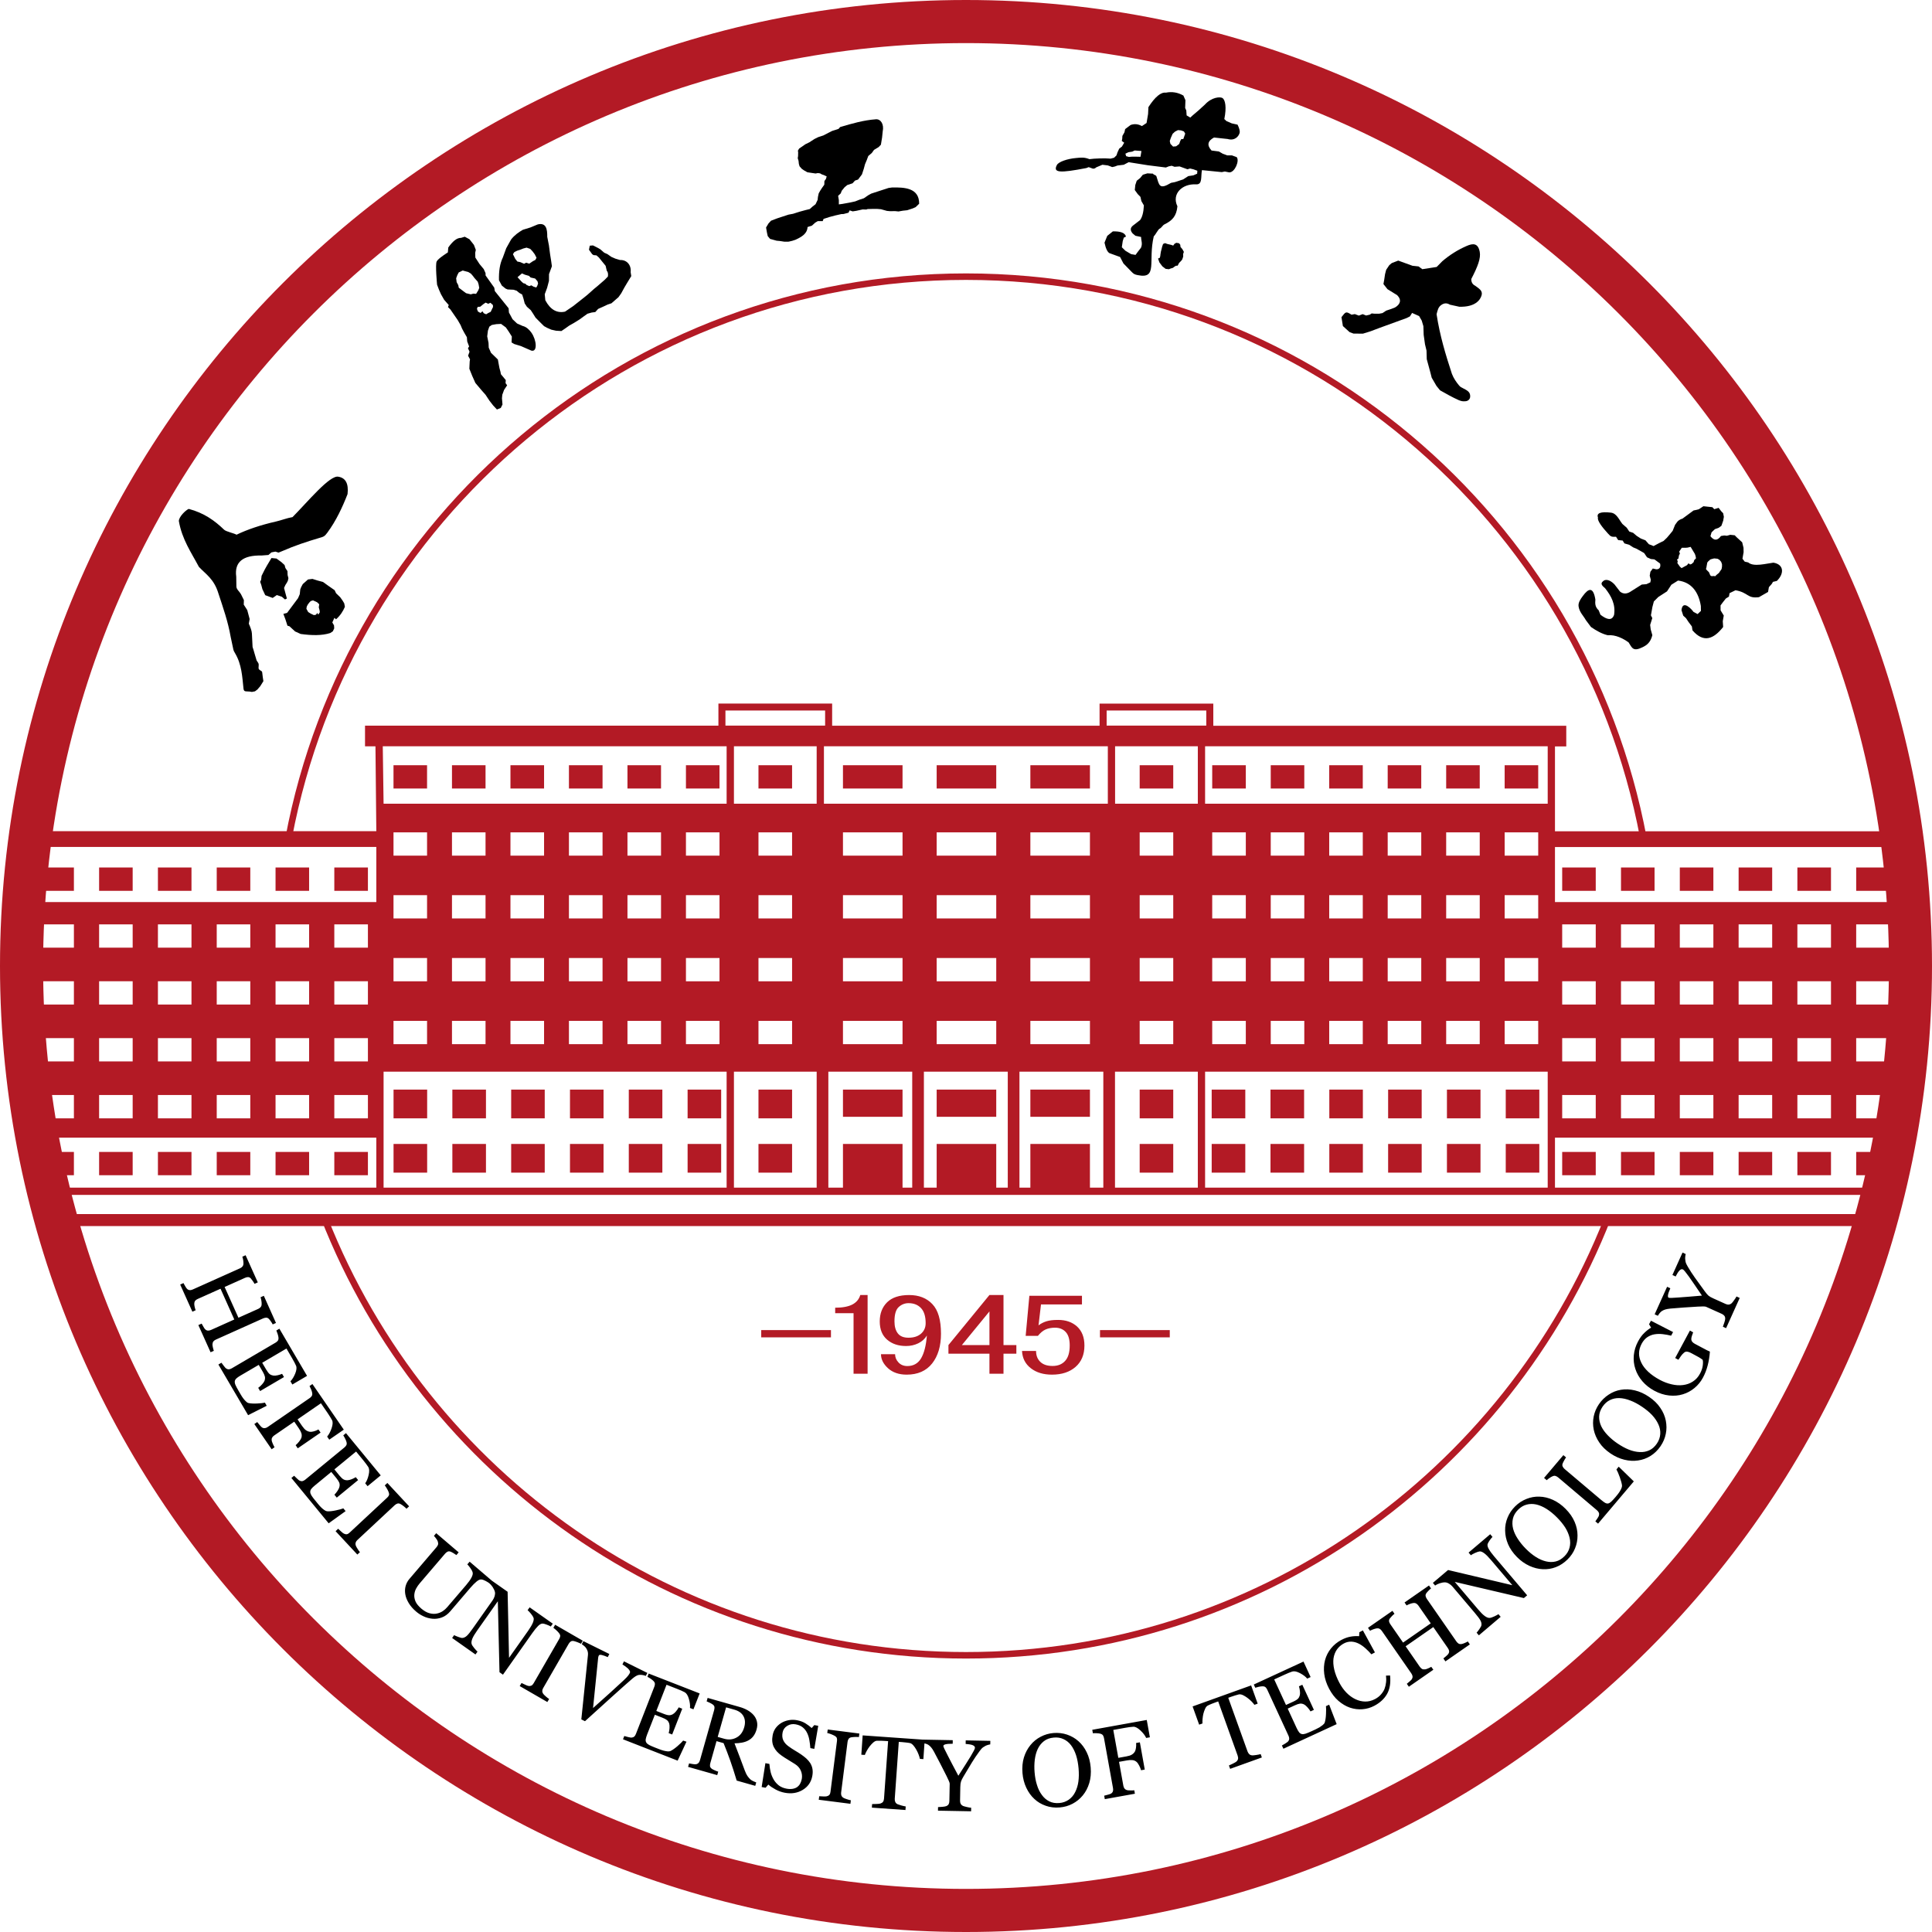
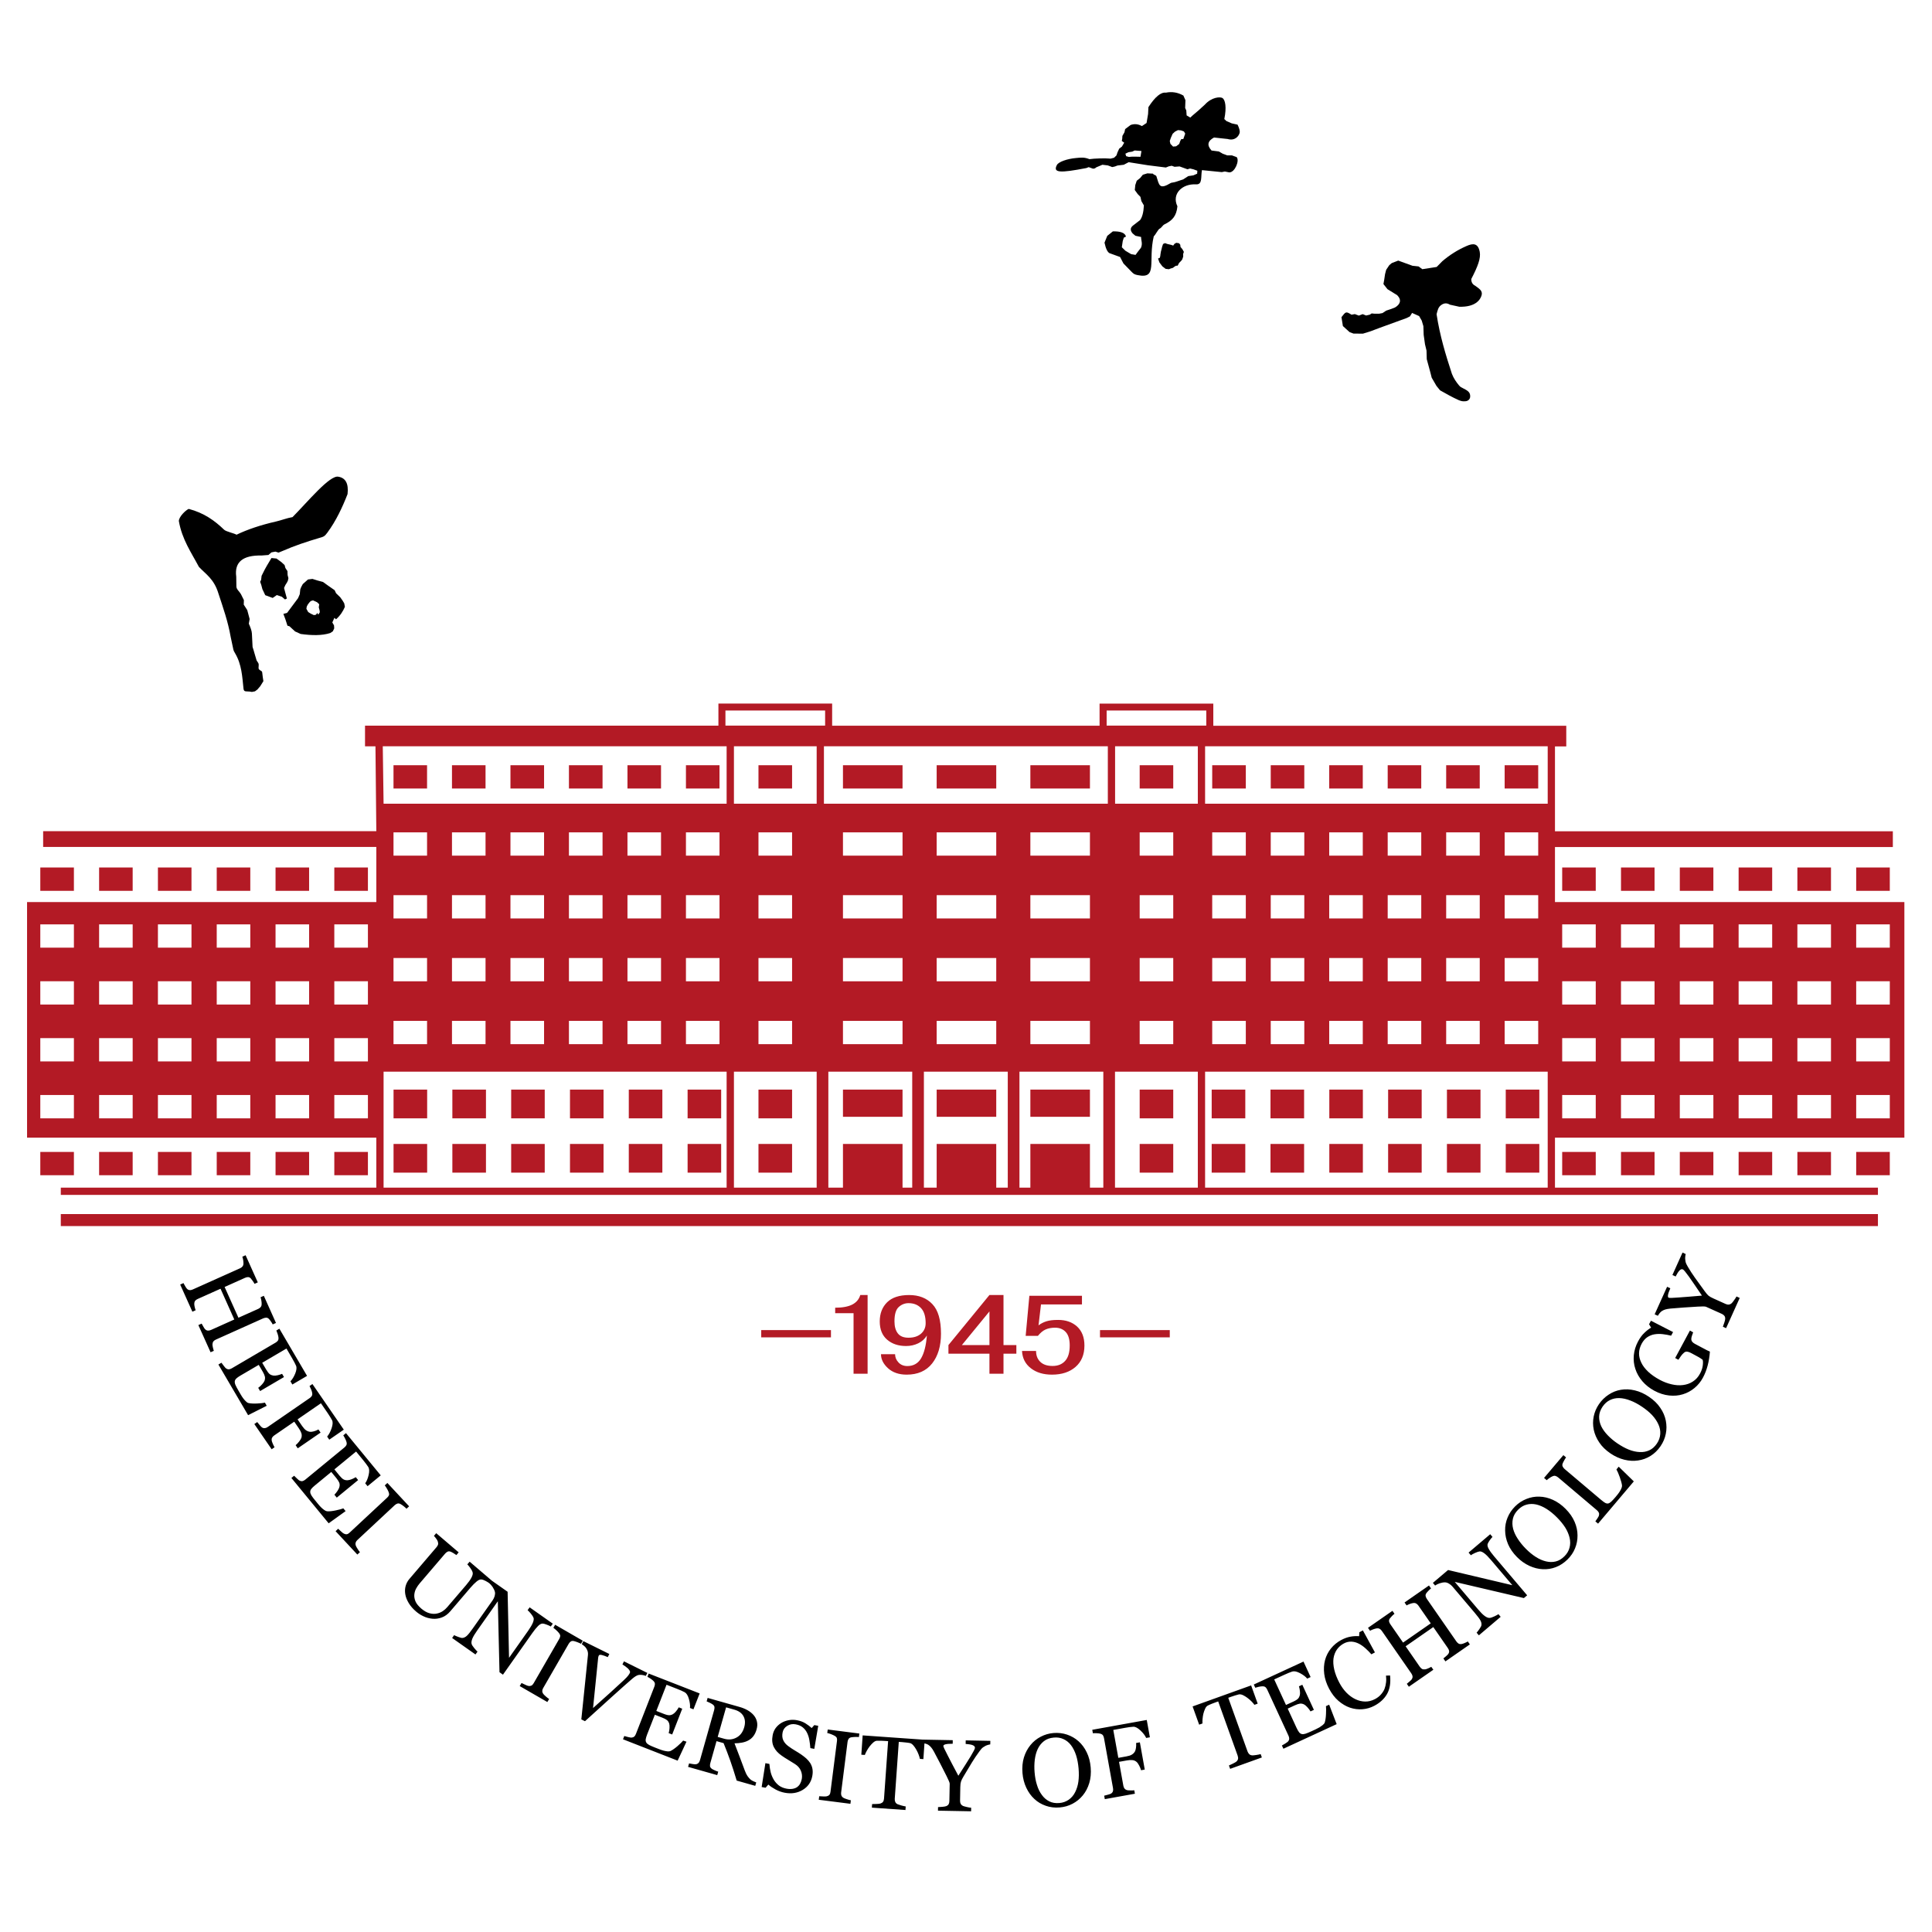
<svg xmlns="http://www.w3.org/2000/svg" version="1.1" id="图层_1" x="0px" y="0px" viewBox="0 0 407.02 407.02" style="enable-background:new 0 0 407.02 407.02;" xml:space="preserve">
  <style type="text/css">
	.st0{fill-rule:evenodd;clip-rule:evenodd;}
	.st1{fill-rule:evenodd;clip-rule:evenodd;fill:#B31A25;}
</style>
  <g id="cdr_x5F_layer1">
</g>
  <g id="cdr_x5F_layer2">
    <g>
      <path class="st0" d="M227.2,366.82c0.71,0.63,1.3,1.42,1.75,2.36c0.46,0.94,0.73,2,0.83,3.18c0.1,1.19,0,2.28-0.3,3.28    s-0.76,1.87-1.37,2.61c-0.6,0.73-1.32,1.31-2.15,1.75c-0.83,0.44-1.74,0.7-2.71,0.78c-1.04,0.09-2.02-0.03-2.93-0.35    c-0.92-0.32-1.72-0.79-2.41-1.44c-0.69-0.63-1.25-1.41-1.7-2.36c-0.44-0.94-0.71-1.97-0.8-3.08c-0.1-1.21,0-2.31,0.3-3.3    c0.3-0.98,0.76-1.85,1.37-2.6c0.6-0.74,1.32-1.33,2.17-1.77c0.84-0.44,1.74-0.7,2.69-0.78c1-0.08,1.95,0.03,2.85,0.33    C225.7,365.74,226.5,366.2,227.2,366.82z M355.14,264.2c-0.05,0.11-0.08,0.3-0.11,0.58c-0.02,0.27-0.02,0.48,0.01,0.61    c0.04,0.32,0.08,0.54,0.13,0.67c0.04,0.13,0.18,0.4,0.41,0.81c0.48,0.82,0.99,1.6,1.52,2.34c0.53,0.75,1.21,1.69,2.04,2.82    c0.3,0.42,0.56,0.72,0.77,0.91c0.22,0.19,0.56,0.39,1.04,0.6l2.59,1.17c0.23,0.1,0.45,0.15,0.66,0.13s0.42-0.11,0.62-0.29    c0.12-0.11,0.29-0.32,0.51-0.64c0.23-0.31,0.4-0.57,0.5-0.78l0.68,0.31l-2.87,6.37l-0.68-0.31c0.07-0.19,0.17-0.46,0.3-0.84    c0.12-0.37,0.19-0.64,0.19-0.81c0.01-0.27-0.05-0.49-0.18-0.65c-0.12-0.16-0.31-0.3-0.55-0.41l-3.31-1.49    c-0.1-0.04-0.31-0.07-0.64-0.07c-0.33,0.01-0.7,0.02-1.11,0.04c-0.92,0.05-1.91,0.11-2.98,0.19c-1.07,0.08-2,0.15-2.76,0.22    c-0.46,0.05-0.82,0.11-1.08,0.19c-0.26,0.08-0.51,0.19-0.74,0.34c-0.17,0.11-0.32,0.26-0.47,0.45s-0.26,0.37-0.36,0.54l-0.68-0.31    l2.62-5.8l0.68,0.31c-0.29,0.66-0.45,1.14-0.49,1.44c-0.05,0.3,0,0.48,0.14,0.55c0.04,0.02,0.12,0.03,0.23,0.04    c0.11,0,0.26,0,0.44,0c0.2-0.01,0.44-0.02,0.7-0.04c0.27-0.02,0.52-0.03,0.77-0.05c0.7-0.05,1.41-0.1,2.11-0.16    c0.71-0.06,1.63-0.13,2.76-0.23c-1.16-1.73-2.08-3.06-2.74-4c-0.67-0.93-1.09-1.44-1.27-1.52c-0.15-0.06-0.29-0.06-0.43,0.01    c-0.14,0.07-0.27,0.18-0.4,0.34c-0.14,0.16-0.26,0.35-0.38,0.56c-0.11,0.21-0.22,0.4-0.32,0.58l-0.68-0.31l2.13-4.73L355.14,264.2    z M356.7,280.69c-0.06,0.16-0.14,0.38-0.23,0.65c-0.1,0.27-0.15,0.51-0.16,0.7c-0.01,0.24,0.06,0.44,0.18,0.61    c0.13,0.17,0.31,0.31,0.54,0.44l1.03,0.55c0.74,0.4,1.24,0.67,1.51,0.8c0.26,0.13,0.48,0.24,0.66,0.31    c-0.07,1.03-0.23,2-0.47,2.92s-0.57,1.78-1,2.57c-0.45,0.84-1.04,1.57-1.78,2.18s-1.55,1.05-2.45,1.32    c-0.9,0.28-1.87,0.36-2.9,0.25s-2.07-0.44-3.11-1c-1-0.54-1.84-1.21-2.52-2c-0.68-0.8-1.18-1.67-1.48-2.61    c-0.31-0.92-0.41-1.88-0.32-2.88c0.1-1,0.39-1.96,0.89-2.89c0.4-0.75,0.84-1.35,1.32-1.8c0.47-0.46,0.95-0.83,1.43-1.11    l-0.43-0.72l0.4-0.74l4.66,2.39l-0.41,0.76c-0.58-0.14-1.17-0.25-1.76-0.32c-0.6-0.07-1.17-0.06-1.73,0.03    c-0.55,0.09-1.06,0.3-1.53,0.61c-0.46,0.31-0.86,0.77-1.19,1.38c-0.35,0.66-0.54,1.33-0.55,1.99c-0.01,0.67,0.15,1.33,0.48,2    c0.31,0.66,0.8,1.29,1.45,1.91c0.66,0.62,1.47,1.18,2.41,1.69c0.84,0.45,1.68,0.77,2.53,0.96c0.85,0.2,1.65,0.25,2.4,0.15    c0.75-0.09,1.45-0.33,2.07-0.74c0.63-0.4,1.14-0.97,1.53-1.71c0.29-0.55,0.48-1.09,0.55-1.63c0.07-0.54,0.07-0.95-0.02-1.24    c-0.29-0.23-0.6-0.42-0.93-0.61c-0.33-0.18-0.61-0.33-0.83-0.45l-0.73-0.39c-0.26-0.14-0.51-0.23-0.75-0.26    c-0.24-0.04-0.47,0.03-0.68,0.21c-0.2,0.15-0.42,0.39-0.66,0.72c-0.23,0.33-0.41,0.58-0.53,0.78l-0.68-0.37l3.11-5.79    L356.7,280.69z M341.48,292.79c0.94-0.16,1.92-0.12,2.94,0.13c1.02,0.24,2.01,0.69,2.99,1.36c0.99,0.67,1.78,1.43,2.36,2.3    c0.6,0.86,0.98,1.77,1.17,2.71c0.18,0.92,0.19,1.85,0,2.77c-0.18,0.92-0.55,1.79-1.1,2.6c-0.59,0.86-1.29,1.55-2.11,2.06    c-0.82,0.51-1.7,0.83-2.63,0.96c-0.93,0.14-1.89,0.09-2.91-0.16c-1-0.25-1.97-0.69-2.89-1.31c-1.01-0.69-1.8-1.45-2.37-2.31    c-0.58-0.85-0.97-1.75-1.17-2.69c-0.19-0.94-0.2-1.87-0.01-2.8s0.56-1.79,1.1-2.58c0.56-0.82,1.24-1.49,2.04-2.01    C339.7,293.28,340.56,292.94,341.48,292.79z M349.38,300.08c-0.31-0.69-0.75-1.33-1.31-1.94c-0.57-0.61-1.27-1.19-2.1-1.75    c-0.85-0.58-1.68-1.03-2.51-1.34c-0.82-0.32-1.59-0.49-2.31-0.51c-0.72-0.02-1.37,0.12-1.98,0.42c-0.61,0.29-1.12,0.76-1.55,1.38    c-0.47,0.7-0.71,1.4-0.73,2.11c-0.01,0.71,0.15,1.4,0.47,2.07c0.32,0.64,0.77,1.26,1.36,1.87s1.26,1.18,2.02,1.69    c0.84,0.57,1.65,1.01,2.42,1.32c0.78,0.31,1.55,0.48,2.29,0.51c0.73,0.04,1.4-0.09,2.01-0.37c0.62-0.28,1.15-0.76,1.6-1.42    c0.42-0.62,0.66-1.29,0.71-1.99C349.82,301.44,349.69,300.75,349.38,300.08z M341.02,308.99l3.18,3.1l-7.53,8.9l-0.57-0.48    c0.1-0.14,0.24-0.34,0.42-0.61c0.18-0.27,0.29-0.46,0.33-0.6c0.06-0.22,0.06-0.42-0.01-0.6c-0.08-0.19-0.22-0.37-0.42-0.54    l-8.15-6.9c-0.19-0.15-0.37-0.26-0.57-0.32c-0.19-0.06-0.4-0.03-0.64,0.08c-0.17,0.07-0.38,0.19-0.63,0.36    c-0.25,0.17-0.44,0.32-0.57,0.46l-0.57-0.48l4.07-4.8l0.57,0.48c-0.13,0.15-0.26,0.37-0.41,0.65c-0.16,0.28-0.26,0.49-0.31,0.63    c-0.1,0.24-0.09,0.45,0.01,0.65c0.1,0.2,0.23,0.37,0.41,0.52l7.65,6.47c0.35,0.3,0.64,0.51,0.86,0.64    c0.23,0.13,0.44,0.18,0.66,0.14c0.2-0.04,0.42-0.17,0.65-0.39c0.24-0.22,0.54-0.55,0.91-0.98c0.17-0.2,0.34-0.41,0.51-0.63    s0.32-0.44,0.45-0.67c0.13-0.21,0.23-0.42,0.31-0.63c0.07-0.21,0.1-0.38,0.08-0.53c-0.06-0.43-0.22-1-0.47-1.71    s-0.49-1.26-0.7-1.63L341.02,308.99z M324.3,315.3c0.95,0.02,1.91,0.25,2.86,0.68c0.95,0.43,1.85,1.07,2.68,1.91    c0.84,0.85,1.47,1.75,1.88,2.7c0.42,0.96,0.62,1.92,0.62,2.88c0.01,0.94-0.16,1.85-0.52,2.72c-0.35,0.87-0.88,1.65-1.58,2.34    c-0.74,0.73-1.56,1.27-2.46,1.62s-1.83,0.49-2.77,0.44c-0.93-0.04-1.87-0.28-2.82-0.71c-0.94-0.44-1.81-1.05-2.59-1.84    c-0.86-0.87-1.48-1.77-1.89-2.72c-0.4-0.95-0.61-1.9-0.62-2.87c-0.02-0.96,0.15-1.87,0.52-2.75c0.36-0.88,0.89-1.65,1.57-2.33    c0.7-0.7,1.5-1.23,2.39-1.58C322.46,315.43,323.37,315.27,324.3,315.3z M330.67,323.96c-0.18-0.73-0.48-1.45-0.92-2.15    c-0.45-0.7-1.02-1.41-1.73-2.12c-0.72-0.73-1.46-1.33-2.2-1.8c-0.75-0.47-1.48-0.78-2.18-0.94c-0.7-0.15-1.37-0.14-2.02,0.03    s-1.25,0.53-1.78,1.06c-0.6,0.6-0.97,1.24-1.12,1.93s-0.13,1.4,0.06,2.13c0.19,0.69,0.51,1.39,0.98,2.1    c0.46,0.71,1.01,1.39,1.66,2.05c0.71,0.72,1.42,1.3,2.13,1.75c0.7,0.45,1.42,0.77,2.15,0.94c0.7,0.17,1.39,0.18,2.04,0.02    c0.66-0.16,1.27-0.52,1.84-1.09c0.54-0.53,0.9-1.14,1.08-1.82C330.84,325.38,330.84,324.68,330.67,323.96z M314.43,323.79    c-0.15,0.13-0.34,0.36-0.58,0.7c-0.23,0.34-0.39,0.6-0.45,0.8c-0.08,0.29,0.01,0.65,0.27,1.08c0.24,0.43,0.61,0.93,1.1,1.51    l6.96,8.21l-0.69,0.58l-14.56-3.41l4.9,5.78c0.55,0.65,1.01,1.11,1.39,1.39c0.37,0.28,0.71,0.42,1,0.42    c0.22,0.01,0.56-0.09,1.02-0.31c0.47-0.22,0.76-0.38,0.89-0.48l0.47,0.56l-4.59,3.9l-0.48-0.56c0.13-0.13,0.33-0.38,0.59-0.76    s0.4-0.64,0.42-0.79c0.06-0.3,0-0.64-0.19-1s-0.6-0.91-1.22-1.64l-4.68-5.52c-0.2-0.24-0.45-0.45-0.74-0.62    c-0.29-0.17-0.56-0.26-0.81-0.27c-0.34-0.01-0.72,0.06-1.15,0.2c-0.43,0.15-0.75,0.31-0.96,0.47l-0.47-0.56l3.2-2.71l13.54,3.2    l-4.52-5.33c-0.55-0.65-1.02-1.12-1.4-1.4s-0.7-0.41-0.96-0.39c-0.23,0.03-0.55,0.13-0.97,0.32c-0.41,0.19-0.71,0.35-0.89,0.49    l-0.48-0.56l4.56-3.87L314.43,323.79z M309.66,346.43l-5.15,3.58l-0.43-0.62c0.13-0.11,0.32-0.27,0.57-0.48    c0.25-0.21,0.41-0.37,0.47-0.48c0.13-0.19,0.19-0.39,0.17-0.59c-0.02-0.2-0.11-0.41-0.27-0.64l-3.06-4.42l-5.83,4.05l2.99,4.32    c0.15,0.2,0.3,0.35,0.46,0.45c0.17,0.09,0.38,0.12,0.66,0.09c0.13-0.01,0.34-0.09,0.64-0.21c0.28-0.13,0.5-0.23,0.65-0.33    l0.44,0.62l-5.16,3.58l-0.43-0.62c0.13-0.11,0.32-0.27,0.57-0.48c0.25-0.21,0.41-0.37,0.48-0.48c0.12-0.19,0.18-0.39,0.16-0.59    c-0.02-0.2-0.1-0.41-0.26-0.64l-6.22-8.96c-0.13-0.19-0.28-0.33-0.46-0.43c-0.19-0.1-0.4-0.13-0.65-0.09    c-0.21,0.04-0.45,0.1-0.71,0.2c-0.27,0.1-0.49,0.2-0.66,0.3l-0.43-0.62l5.15-3.58l0.43,0.62c-0.16,0.12-0.34,0.29-0.54,0.49    c-0.2,0.21-0.35,0.38-0.44,0.5c-0.15,0.21-0.2,0.42-0.16,0.63c0.05,0.21,0.14,0.41,0.28,0.6l2.67,3.85l5.83-4.05l-2.61-3.76    c-0.13-0.18-0.29-0.33-0.47-0.43s-0.4-0.13-0.64-0.09c-0.21,0.03-0.45,0.1-0.72,0.2c-0.26,0.1-0.48,0.2-0.65,0.3l-0.43-0.62    l5.15-3.58l0.43,0.62c-0.16,0.12-0.34,0.29-0.54,0.49c-0.21,0.21-0.35,0.38-0.44,0.5c-0.15,0.21-0.2,0.42-0.16,0.63    c0.05,0.21,0.14,0.41,0.27,0.6l6.21,8.95c0.14,0.2,0.3,0.35,0.46,0.45s0.38,0.13,0.65,0.09c0.14-0.02,0.35-0.09,0.64-0.21    c0.29-0.13,0.51-0.23,0.66-0.33L309.66,346.43z M280.02,359.13l1.58,4.1l-11.22,5.18l-0.32-0.68c0.19-0.1,0.43-0.24,0.73-0.43    c0.3-0.19,0.48-0.33,0.56-0.41c0.16-0.19,0.24-0.38,0.25-0.57s-0.04-0.4-0.14-0.63l-4.49-9.73c-0.09-0.21-0.22-0.38-0.36-0.51    c-0.15-0.13-0.35-0.19-0.62-0.19c-0.21,0-0.48,0.03-0.8,0.1c-0.32,0.07-0.56,0.14-0.74,0.2l-0.31-0.68l10.47-4.83l1.5,3.26    l-0.72,0.33c-0.35-0.43-0.86-0.81-1.53-1.16s-1.21-0.46-1.62-0.33c-0.21,0.07-0.45,0.15-0.73,0.27s-0.59,0.25-0.94,0.41    l-2.13,0.98l2.48,5.38l1.53-0.7c0.49-0.22,0.82-0.44,1.01-0.63c0.18-0.19,0.3-0.44,0.38-0.74c0.05-0.25,0.06-0.55,0.01-0.9    c-0.04-0.35-0.11-0.67-0.2-0.96l0.71-0.33l2.44,5.29l-0.71,0.33c-0.17-0.29-0.39-0.58-0.66-0.88c-0.26-0.29-0.49-0.48-0.68-0.58    c-0.31-0.16-0.61-0.22-0.9-0.18c-0.28,0.04-0.64,0.16-1.05,0.35l-1.52,0.7l1.87,4.06c0.19,0.41,0.37,0.71,0.53,0.92    c0.17,0.21,0.36,0.33,0.58,0.38c0.22,0.05,0.48,0.02,0.79-0.08c0.3-0.1,0.71-0.27,1.24-0.51c0.21-0.1,0.48-0.22,0.83-0.38    c0.34-0.16,0.62-0.31,0.85-0.44c0.22-0.14,0.45-0.3,0.68-0.48c0.23-0.19,0.37-0.36,0.43-0.53c0.14-0.44,0.24-1.04,0.27-1.81    c0.04-0.77,0.03-1.32-0.01-1.65L280.02,359.13z M264.96,358.91l-0.69,0.25c-0.15-0.22-0.35-0.46-0.63-0.74    c-0.27-0.27-0.56-0.52-0.86-0.74c-0.31-0.23-0.62-0.42-0.94-0.57c-0.32-0.14-0.59-0.19-0.83-0.15c-0.21,0.05-0.48,0.12-0.79,0.22    c-0.32,0.1-0.61,0.2-0.88,0.29l-0.58,0.21l4.07,11.32c0.08,0.22,0.2,0.4,0.36,0.56c0.15,0.15,0.37,0.23,0.64,0.25    c0.13,0.01,0.4-0.02,0.82-0.08c0.41-0.06,0.72-0.12,0.94-0.19l0.25,0.71l-6.68,2.4l-0.26-0.71c0.19-0.08,0.46-0.21,0.83-0.39    c0.37-0.18,0.61-0.32,0.74-0.43c0.19-0.17,0.3-0.35,0.35-0.55c0.04-0.2,0.01-0.44-0.08-0.71l-4.1-11.42l-0.58,0.21    c-0.21,0.07-0.46,0.17-0.77,0.29c-0.3,0.12-0.58,0.24-0.85,0.38c-0.21,0.11-0.39,0.32-0.54,0.64s-0.27,0.67-0.37,1.04    c-0.09,0.37-0.15,0.75-0.18,1.14s-0.04,0.71-0.02,0.95l-0.7,0.25l-1.38-3.84l12.33-4.43L264.96,358.91z M242.25,366l-0.78,0.14    c-0.24-0.52-0.64-1.05-1.21-1.58c-0.57-0.54-1.07-0.8-1.5-0.78c-0.22,0.01-0.48,0.03-0.77,0.07c-0.3,0.04-0.63,0.09-1,0.16    l-2.45,0.44l1.06,5.88l1.68-0.3c0.51-0.09,0.89-0.21,1.15-0.37c0.27-0.16,0.48-0.37,0.64-0.62c0.11-0.18,0.19-0.43,0.24-0.77    c0.06-0.34,0.07-0.7,0.04-1.07l0.79-0.14l1.03,5.74l-0.78,0.14c-0.08-0.3-0.21-0.63-0.4-0.99s-0.37-0.62-0.54-0.76    c-0.25-0.22-0.54-0.35-0.87-0.38c-0.33-0.04-0.71-0.02-1.15,0.06l-1.68,0.3l0.91,5.04c0.04,0.23,0.12,0.42,0.24,0.58    s0.31,0.28,0.56,0.35c0.11,0.03,0.34,0.05,0.7,0.05c0.35,0.01,0.62,0,0.8-0.03l0.13,0.73l-6.34,1.14l-0.13-0.73    c0.21-0.05,0.48-0.12,0.81-0.21c0.34-0.09,0.56-0.17,0.65-0.24c0.19-0.12,0.32-0.29,0.38-0.48s0.07-0.41,0.02-0.66l-1.9-10.55    c-0.04-0.23-0.12-0.42-0.22-0.58c-0.11-0.16-0.3-0.27-0.55-0.34c-0.21-0.05-0.47-0.09-0.8-0.1c-0.32-0.01-0.58-0.01-0.77,0.01    l-0.13-0.73l11.48-2.07L242.25,366z M179.16,380.01l-6.67-0.85l0.1-0.74c0.19,0.01,0.46,0.02,0.82,0.04    c0.36,0.02,0.62,0.01,0.77-0.03c0.24-0.06,0.42-0.16,0.55-0.31c0.12-0.14,0.2-0.36,0.23-0.63l1.37-10.72    c0.03-0.24,0.02-0.45-0.04-0.62c-0.05-0.17-0.22-0.33-0.49-0.48c-0.2-0.11-0.45-0.22-0.75-0.34c-0.31-0.11-0.57-0.19-0.77-0.23    l0.1-0.74l6.66,0.85l-0.09,0.74c-0.22-0.02-0.48-0.03-0.78-0.02c-0.31,0.01-0.58,0.03-0.81,0.07c-0.27,0.05-0.47,0.16-0.58,0.34    c-0.12,0.18-0.19,0.38-0.22,0.61l-1.36,10.71c-0.03,0.23,0,0.44,0.07,0.63c0.08,0.19,0.24,0.36,0.47,0.49    c0.14,0.08,0.37,0.17,0.69,0.27c0.32,0.11,0.59,0.18,0.82,0.22L179.16,380.01z M144.62,366.93l-1.86,3.99l-11.51-4.5l0.27-0.69    c0.2,0.06,0.47,0.14,0.81,0.22s0.57,0.12,0.69,0.12c0.24-0.02,0.44-0.09,0.58-0.21c0.15-0.12,0.26-0.3,0.36-0.54l3.89-9.98    c0.09-0.21,0.12-0.42,0.12-0.61c-0.01-0.2-0.11-0.39-0.29-0.58c-0.15-0.15-0.35-0.32-0.62-0.5c-0.28-0.18-0.5-0.31-0.67-0.39    l0.27-0.69l10.74,4.19l-1.31,3.35l-0.73-0.29c0.06-0.55-0.02-1.18-0.23-1.91c-0.21-0.73-0.51-1.19-0.88-1.4    c-0.19-0.11-0.42-0.22-0.7-0.34c-0.27-0.12-0.59-0.25-0.95-0.39l-2.18-0.85l-2.15,5.52l1.56,0.61c0.5,0.2,0.89,0.29,1.16,0.29    c0.26,0,0.53-0.08,0.79-0.23c0.22-0.13,0.44-0.34,0.66-0.61c0.23-0.28,0.41-0.55,0.55-0.82l0.74,0.29l-2.12,5.43l-0.74-0.29    c0.1-0.32,0.16-0.68,0.18-1.08c0.02-0.39,0-0.69-0.06-0.9c-0.1-0.33-0.26-0.59-0.49-0.77c-0.23-0.18-0.56-0.35-0.98-0.51    l-1.56-0.61l-1.63,4.16c-0.16,0.42-0.26,0.76-0.3,1.02c-0.03,0.26,0.01,0.49,0.13,0.68c0.12,0.19,0.32,0.36,0.6,0.51    c0.28,0.15,0.69,0.33,1.23,0.54c0.22,0.08,0.5,0.19,0.85,0.33c0.35,0.14,0.66,0.24,0.91,0.31s0.53,0.12,0.82,0.16    c0.29,0.03,0.51,0.01,0.67-0.06c0.42-0.2,0.92-0.55,1.5-1.05c0.58-0.51,0.97-0.89,1.18-1.16L144.62,366.93z M115.31,358.57    l-5.82-3.36l0.38-0.65c0.17,0.08,0.42,0.2,0.74,0.35c0.32,0.16,0.56,0.25,0.72,0.27c0.24,0.04,0.45,0.01,0.62-0.07    c0.17-0.08,0.33-0.25,0.47-0.49l5.4-9.36c0.12-0.21,0.19-0.41,0.2-0.59c0.02-0.18-0.07-0.39-0.26-0.63    c-0.14-0.18-0.33-0.38-0.57-0.6s-0.44-0.39-0.61-0.5l0.37-0.65l5.82,3.36l-0.37,0.65c-0.2-0.1-0.43-0.21-0.72-0.32    c-0.28-0.11-0.54-0.19-0.77-0.25c-0.27-0.06-0.49-0.03-0.67,0.09c-0.17,0.12-0.31,0.28-0.43,0.48l-5.39,9.35    c-0.12,0.2-0.18,0.4-0.18,0.61s0.08,0.42,0.24,0.63c0.1,0.12,0.27,0.3,0.53,0.52c0.25,0.22,0.48,0.4,0.68,0.52L115.31,358.57z     M72.81,318.35l-3.57,2.57l-7.85-9.55l0.57-0.47c0.15,0.15,0.35,0.35,0.61,0.59c0.25,0.24,0.43,0.39,0.54,0.44    c0.22,0.1,0.43,0.14,0.61,0.1c0.19-0.04,0.38-0.14,0.58-0.3l8.27-6.8c0.18-0.15,0.31-0.31,0.4-0.48c0.09-0.17,0.1-0.39,0.03-0.65    c-0.05-0.2-0.15-0.45-0.3-0.74c-0.14-0.29-0.27-0.51-0.38-0.67l0.57-0.47l7.32,8.9l-2.77,2.28l-0.5-0.61    c0.32-0.45,0.56-1.04,0.73-1.78c0.17-0.74,0.14-1.29-0.08-1.65c-0.12-0.19-0.27-0.4-0.45-0.64s-0.39-0.51-0.63-0.81l-1.49-1.81    l-4.57,3.76l1.06,1.3c0.34,0.41,0.64,0.69,0.87,0.81c0.24,0.13,0.51,0.19,0.81,0.18c0.25-0.01,0.55-0.08,0.88-0.21    s0.62-0.28,0.88-0.44l0.5,0.61l-4.5,3.7l-0.5-0.61c0.24-0.24,0.46-0.52,0.68-0.85c0.21-0.33,0.34-0.6,0.38-0.81    c0.08-0.34,0.06-0.64-0.05-0.91c-0.12-0.27-0.32-0.58-0.6-0.93l-1.07-1.3l-3.45,2.84c-0.35,0.28-0.6,0.53-0.76,0.74    s-0.24,0.43-0.22,0.66c0.01,0.22,0.1,0.47,0.27,0.74s0.44,0.63,0.81,1.07c0.15,0.18,0.34,0.41,0.58,0.71    c0.24,0.29,0.45,0.53,0.64,0.71c0.19,0.19,0.4,0.37,0.64,0.54s0.44,0.26,0.62,0.28c0.46,0.03,1.07-0.03,1.82-0.19    s1.28-0.3,1.59-0.43L72.81,318.35z M289.52,359.37c-0.78,0.41-1.61,0.65-2.49,0.72s-1.75-0.04-2.62-0.33    c-0.85-0.29-1.66-0.77-2.43-1.43s-1.42-1.52-1.98-2.57c-0.55-1.05-0.89-2.08-1.02-3.11c-0.13-1.02-0.07-1.99,0.17-2.91    c0.24-0.9,0.66-1.72,1.25-2.46c0.59-0.73,1.32-1.33,2.19-1.79c0.65-0.34,1.27-0.57,1.88-0.68c0.61-0.12,1.23-0.15,1.86-0.11    l0.05-0.83l0.74-0.39l2.54,4.64l-0.75,0.4c-0.34-0.4-0.75-0.82-1.23-1.25s-0.95-0.76-1.41-0.99c-0.51-0.26-1.04-0.41-1.57-0.43    s-1.06,0.1-1.59,0.38c-0.59,0.32-1.08,0.74-1.46,1.28c-0.37,0.54-0.61,1.16-0.72,1.88c-0.09,0.69-0.04,1.47,0.16,2.35    c0.21,0.88,0.56,1.79,1.06,2.74c0.44,0.84,0.95,1.55,1.53,2.14c0.58,0.59,1.21,1.04,1.88,1.36c0.67,0.32,1.36,0.48,2.05,0.49    c0.7,0.01,1.38-0.16,2.05-0.51c0.5-0.26,0.92-0.58,1.25-0.96c0.34-0.38,0.6-0.78,0.77-1.2c0.16-0.43,0.27-0.88,0.32-1.36    c0.06-0.47,0.05-0.94-0.01-1.43l0.86-0.03c0.16,1.58-0.06,2.88-0.64,3.9C291.63,357.9,290.73,358.73,289.52,359.37z M44.36,284.88    l-2.57-5.72l0.69-0.31c0.09,0.15,0.21,0.37,0.37,0.65c0.15,0.28,0.28,0.47,0.38,0.55c0.17,0.16,0.35,0.25,0.55,0.27    c0.2,0.02,0.43-0.03,0.68-0.14l4.9-2.2l-2.9-6.48l-4.8,2.15c-0.23,0.1-0.4,0.22-0.53,0.37c-0.12,0.15-0.19,0.35-0.2,0.63    c-0.02,0.13,0.02,0.36,0.08,0.67c0.07,0.31,0.14,0.54,0.21,0.71l-0.69,0.31l-2.57-5.72l0.69-0.31c0.08,0.15,0.2,0.37,0.36,0.65    s0.29,0.47,0.39,0.56c0.16,0.16,0.35,0.25,0.55,0.27s0.42-0.03,0.67-0.14l9.95-4.46c0.21-0.09,0.38-0.22,0.51-0.38    c0.14-0.16,0.2-0.37,0.21-0.62c0-0.21-0.02-0.46-0.06-0.74c-0.05-0.28-0.11-0.51-0.18-0.7l0.69-0.31l2.57,5.72l-0.69,0.31    c-0.09-0.18-0.22-0.39-0.39-0.63s-0.3-0.41-0.4-0.52c-0.18-0.19-0.38-0.27-0.59-0.27c-0.22,0.01-0.43,0.06-0.64,0.16l-4.28,1.92    l2.91,6.48l4.18-1.87c0.2-0.09,0.37-0.22,0.51-0.38c0.13-0.16,0.2-0.37,0.2-0.62c0.01-0.21-0.01-0.46-0.06-0.74    c-0.04-0.28-0.1-0.51-0.17-0.7l0.69-0.31l2.56,5.72l-0.69,0.31c-0.08-0.18-0.21-0.39-0.38-0.63s-0.3-0.41-0.41-0.52    c-0.18-0.19-0.37-0.27-0.59-0.27c-0.21,0.01-0.43,0.06-0.64,0.15l-9.94,4.46c-0.22,0.1-0.4,0.22-0.52,0.37    c-0.12,0.14-0.19,0.35-0.21,0.62c-0.01,0.14,0.02,0.36,0.09,0.67c0.07,0.31,0.13,0.54,0.2,0.71L44.36,284.88z M56.19,296.16    l-3.92,1.98l-6.26-10.67l0.64-0.38c0.12,0.18,0.29,0.4,0.51,0.68c0.21,0.28,0.37,0.45,0.46,0.52c0.21,0.14,0.4,0.2,0.59,0.19    c0.19-0.01,0.4-0.08,0.62-0.21l9.24-5.42c0.2-0.12,0.35-0.25,0.47-0.41c0.11-0.16,0.15-0.37,0.13-0.64    c-0.02-0.21-0.08-0.47-0.18-0.78s-0.19-0.55-0.27-0.72l0.64-0.38l5.83,9.94l-3.1,1.82l-0.4-0.68c0.39-0.39,0.72-0.94,1.01-1.64    c0.28-0.7,0.34-1.25,0.17-1.64c-0.08-0.2-0.2-0.44-0.34-0.7c-0.14-0.27-0.3-0.57-0.5-0.9l-1.18-2.02l-5.11,3l0.85,1.45    c0.27,0.46,0.52,0.78,0.73,0.94c0.21,0.16,0.47,0.26,0.77,0.31c0.25,0.03,0.55,0.01,0.9-0.07c0.35-0.08,0.66-0.18,0.94-0.3    l0.4,0.68l-5.03,2.95l-0.4-0.68c0.28-0.19,0.55-0.44,0.81-0.73c0.26-0.29,0.43-0.54,0.51-0.74c0.12-0.32,0.15-0.63,0.08-0.91    s-0.21-0.62-0.44-1.01l-0.85-1.45l-3.86,2.26c-0.39,0.23-0.68,0.43-0.87,0.62s-0.3,0.39-0.32,0.61c-0.02,0.22,0.03,0.48,0.16,0.77    c0.13,0.29,0.33,0.69,0.63,1.19c0.11,0.2,0.27,0.46,0.46,0.79c0.19,0.32,0.36,0.59,0.52,0.8c0.16,0.21,0.34,0.43,0.55,0.63    c0.2,0.21,0.39,0.33,0.56,0.37c0.45,0.1,1.06,0.14,1.83,0.1c0.77-0.04,1.32-0.1,1.64-0.18L56.19,296.16z M69.37,303.3l-0.45-0.65    c0.37-0.43,0.69-1.02,0.94-1.76c0.25-0.74,0.29-1.3,0.1-1.69c-0.1-0.19-0.23-0.42-0.39-0.67c-0.15-0.25-0.34-0.53-0.55-0.85    l-1.41-2.05l-4.92,3.39l0.96,1.4c0.3,0.43,0.57,0.73,0.82,0.9c0.25,0.17,0.53,0.28,0.82,0.32c0.21,0.03,0.48,0,0.81-0.09    c0.34-0.09,0.66-0.22,0.99-0.4l0.45,0.66l-4.81,3.31l-0.45-0.66c0.24-0.19,0.49-0.45,0.74-0.77c0.26-0.32,0.41-0.59,0.48-0.8    c0.09-0.32,0.09-0.64-0.01-0.95c-0.11-0.32-0.28-0.66-0.54-1.03l-0.96-1.4l-4.22,2.9c-0.19,0.13-0.34,0.28-0.44,0.46    c-0.1,0.18-0.12,0.39-0.08,0.65c0.01,0.11,0.09,0.33,0.23,0.66c0.15,0.33,0.26,0.57,0.36,0.72l-0.61,0.42l-3.65-5.31l0.61-0.42    c0.13,0.17,0.31,0.38,0.53,0.65s0.38,0.43,0.49,0.49c0.19,0.12,0.39,0.17,0.59,0.14c0.2-0.02,0.4-0.1,0.61-0.25l8.83-6.08    c0.19-0.13,0.34-0.28,0.44-0.44c0.11-0.17,0.13-0.38,0.09-0.64c-0.03-0.21-0.11-0.46-0.23-0.76c-0.13-0.3-0.24-0.53-0.33-0.7    l0.61-0.42l6.61,9.61L69.37,303.3z M75.28,327.5l-4.58-4.92l0.54-0.51c0.14,0.13,0.35,0.31,0.61,0.56s0.47,0.4,0.61,0.47    c0.22,0.11,0.43,0.15,0.62,0.12c0.18-0.03,0.38-0.15,0.58-0.34l7.91-7.37c0.18-0.17,0.3-0.33,0.37-0.5s0.04-0.39-0.07-0.68    c-0.08-0.21-0.2-0.46-0.37-0.74c-0.16-0.28-0.31-0.5-0.44-0.66l0.55-0.51l4.58,4.92l-0.55,0.51c-0.15-0.16-0.34-0.33-0.58-0.52    c-0.24-0.19-0.46-0.34-0.67-0.46c-0.24-0.14-0.46-0.17-0.66-0.11c-0.2,0.06-0.39,0.18-0.56,0.33l-7.89,7.36    c-0.17,0.16-0.29,0.33-0.35,0.53s-0.05,0.42,0.04,0.67c0.06,0.15,0.18,0.37,0.36,0.65c0.18,0.29,0.34,0.52,0.5,0.7L75.28,327.5z     M103.09,333.55c-0.15-0.12-0.4-0.28-0.73-0.46c-0.34-0.19-0.65-0.3-0.94-0.34c-0.28-0.03-0.62,0.11-1.02,0.44    c-0.4,0.33-0.83,0.76-1.31,1.32l-4.22,4.94c-0.54,0.63-1.14,1.07-1.8,1.31s-1.32,0.33-2.01,0.26c-0.66-0.07-1.29-0.24-1.86-0.52    c-0.58-0.27-1.07-0.59-1.5-0.96c-0.69-0.58-1.22-1.19-1.6-1.83c-0.38-0.63-0.62-1.26-0.72-1.87s-0.07-1.18,0.08-1.73    c0.16-0.55,0.41-1.03,0.78-1.46l5.74-6.72c0.16-0.19,0.26-0.37,0.31-0.55c0.05-0.18,0.02-0.4-0.07-0.67    c-0.07-0.19-0.19-0.4-0.37-0.62c-0.16-0.22-0.31-0.4-0.43-0.52L91.9,323l4.73,4.04l-0.48,0.57c-0.16-0.12-0.37-0.26-0.63-0.41    c-0.26-0.15-0.46-0.26-0.6-0.31c-0.24-0.09-0.45-0.09-0.64,0.01s-0.36,0.24-0.51,0.41l-5.36,6.27c-0.26,0.3-0.5,0.65-0.72,1.04    s-0.35,0.82-0.4,1.27c-0.05,0.47,0.03,0.96,0.23,1.45c0.2,0.49,0.61,1,1.23,1.54c0.59,0.5,1.16,0.83,1.72,0.98    c0.56,0.15,1.08,0.18,1.57,0.07c0.47-0.1,0.88-0.27,1.24-0.51c0.36-0.24,0.67-0.52,0.94-0.84l3.99-4.66    c0.5-0.59,0.88-1.11,1.11-1.56c0.24-0.45,0.32-0.8,0.26-1.06c-0.07-0.3-0.24-0.62-0.5-0.97c-0.25-0.35-0.47-0.6-0.63-0.76    l0.49-0.57l4.64,3.97h-0.01l3.37,2.37l0.3,13.92l4.03-5.71c0.49-0.7,0.82-1.27,1-1.71c0.17-0.44,0.22-0.78,0.13-1.02    c-0.08-0.22-0.26-0.51-0.55-0.86c-0.29-0.35-0.52-0.6-0.7-0.74l0.43-0.6l4.88,3.44l-0.42,0.6c-0.17-0.11-0.44-0.23-0.83-0.38    c-0.38-0.15-0.68-0.23-0.88-0.24c-0.31,0-0.64,0.17-0.99,0.53c-0.35,0.35-0.74,0.83-1.18,1.45l-6.2,8.79l-0.73-0.52l-0.35-14.95    l-4.37,6.19c-0.49,0.69-0.82,1.26-1,1.69c-0.17,0.43-0.23,0.79-0.16,1.08c0.05,0.22,0.23,0.52,0.56,0.91    c0.33,0.4,0.56,0.64,0.69,0.74l-0.43,0.6l-4.92-3.47l0.42-0.6c0.16,0.09,0.46,0.22,0.89,0.38s0.72,0.23,0.86,0.21    c0.31-0.02,0.62-0.17,0.92-0.44c0.3-0.27,0.73-0.8,1.28-1.59l4.17-5.91c0.18-0.26,0.32-0.55,0.42-0.88    c0.09-0.32,0.11-0.61,0.06-0.86c-0.08-0.33-0.24-0.68-0.49-1.06C103.53,333.98,103.3,333.71,103.09,333.55L103.09,333.55z     M136.05,353.07c-0.16-0.07-0.37-0.13-0.63-0.18c-0.27-0.05-0.5-0.06-0.69-0.04c-0.28,0.02-0.53,0.11-0.76,0.25    s-0.48,0.32-0.74,0.54c-0.91,0.78-2.3,2.01-4.17,3.7c-1.87,1.68-3.81,3.44-5.82,5.27l-0.77-0.38c0.29-2.85,0.58-5.6,0.85-8.25    c0.28-2.65,0.46-4.44,0.55-5.37c0.02-0.23,0-0.45-0.05-0.66s-0.15-0.43-0.29-0.66c-0.12-0.19-0.26-0.36-0.44-0.51    c-0.18-0.16-0.36-0.28-0.52-0.38l0.33-0.66l5.47,2.71l-0.33,0.66c-0.47-0.2-0.89-0.36-1.24-0.44c-0.36-0.09-0.58-0.05-0.66,0.13    c-0.04,0.07-0.07,0.16-0.09,0.26c-0.02,0.1-0.03,0.19-0.04,0.26c-0.08,0.73-0.19,1.9-0.36,3.54s-0.41,3.96-0.71,6.98    c1.04-0.92,2.26-2.01,3.65-3.27c1.39-1.26,2.34-2.14,2.84-2.61c0.49-0.46,0.8-0.8,0.94-1c0.15-0.2,0.25-0.37,0.32-0.51    s0.06-0.3-0.02-0.45s-0.2-0.32-0.38-0.5c-0.18-0.16-0.36-0.31-0.56-0.45c-0.19-0.14-0.39-0.26-0.6-0.39l0.32-0.66l4.93,2.44    L136.05,353.07z M159.11,376.23l-3.91-1.11c-0.48-1.6-0.93-3-1.35-4.19c-0.42-1.19-0.89-2.42-1.41-3.7l-1.49-0.42l-1.3,4.61    c-0.07,0.24-0.09,0.46-0.07,0.66c0.02,0.2,0.15,0.38,0.37,0.55c0.11,0.08,0.31,0.19,0.6,0.32c0.3,0.13,0.55,0.23,0.76,0.29    l-0.21,0.73l-6.14-1.74l0.21-0.73c0.17,0.03,0.41,0.07,0.73,0.13c0.32,0.06,0.55,0.07,0.69,0.05c0.23-0.03,0.41-0.12,0.55-0.26    c0.15-0.14,0.25-0.35,0.33-0.61l2.97-10.5c0.07-0.24,0.1-0.46,0.08-0.67c-0.02-0.2-0.14-0.39-0.36-0.55    c-0.15-0.11-0.36-0.23-0.62-0.36c-0.26-0.13-0.48-0.23-0.67-0.3l0.21-0.73l6.7,1.9c0.62,0.17,1.18,0.4,1.68,0.68    s0.93,0.62,1.29,1.02c0.34,0.39,0.58,0.84,0.71,1.36c0.13,0.51,0.11,1.08-0.07,1.7c-0.16,0.56-0.39,1.03-0.68,1.41    s-0.65,0.68-1.07,0.9c-0.39,0.21-0.83,0.36-1.32,0.45c-0.49,0.1-1.02,0.14-1.58,0.15c0.45,1.15,0.81,2.12,1.11,2.9    c0.29,0.78,0.64,1.74,1.07,2.86c0.19,0.5,0.37,0.87,0.56,1.14c0.19,0.26,0.38,0.49,0.58,0.68c0.16,0.14,0.36,0.27,0.61,0.39    c0.26,0.12,0.47,0.21,0.65,0.27L159.11,376.23z M156.79,363.87c0.25-0.88,0.2-1.65-0.16-2.31s-1-1.12-1.92-1.38l-1.74-0.49    l-1.77,6.23l1.34,0.38c0.94,0.27,1.82,0.19,2.61-0.24C155.95,365.64,156.5,364.91,156.79,363.87z M170.7,371.44    c0.24,0.4,0.4,0.82,0.47,1.26s0.06,0.92-0.04,1.46c-0.24,1.29-0.92,2.26-2.03,2.93c-1.11,0.66-2.37,0.86-3.78,0.59    c-0.66-0.12-1.29-0.35-1.9-0.67c-0.61-0.33-1.13-0.67-1.55-1.05l-0.58,0.67l-0.83-0.15l0.79-5.03l0.84,0.16    c0.05,0.65,0.15,1.25,0.28,1.78c0.14,0.54,0.36,1.06,0.65,1.56c0.29,0.47,0.64,0.87,1.07,1.2c0.44,0.33,0.97,0.55,1.6,0.67    c0.47,0.09,0.9,0.1,1.27,0.04c0.38-0.06,0.7-0.18,0.96-0.36c0.26-0.19,0.48-0.42,0.64-0.71c0.16-0.29,0.28-0.63,0.36-1.02    c0.1-0.58,0.04-1.16-0.2-1.72c-0.23-0.57-0.65-1.04-1.25-1.42c-0.42-0.26-0.89-0.55-1.42-0.88c-0.54-0.32-1-0.62-1.38-0.89    c-0.76-0.53-1.31-1.13-1.65-1.82c-0.34-0.68-0.43-1.51-0.24-2.48c0.1-0.55,0.31-1.05,0.62-1.49c0.32-0.43,0.72-0.8,1.21-1.1    c0.47-0.28,0.99-0.47,1.57-0.58c0.58-0.1,1.16-0.1,1.75,0.02c0.67,0.13,1.26,0.34,1.75,0.65c0.49,0.3,0.93,0.64,1.32,0.99    l0.55-0.62l0.83,0.15l-0.83,4.86l-0.83-0.16c-0.04-0.59-0.12-1.15-0.21-1.69c-0.09-0.54-0.25-1.05-0.48-1.52    c-0.22-0.45-0.52-0.84-0.9-1.15c-0.38-0.32-0.88-0.53-1.5-0.65c-0.65-0.12-1.24-0.02-1.78,0.32c-0.54,0.33-0.87,0.8-0.98,1.4    c-0.12,0.63-0.07,1.18,0.15,1.65s0.58,0.89,1.1,1.26c0.45,0.33,0.9,0.63,1.36,0.9c0.45,0.26,0.88,0.54,1.3,0.82    c0.37,0.26,0.73,0.53,1.07,0.83C170.19,370.76,170.47,371.09,170.7,371.44z M194.53,370.6l-0.73-0.05    c-0.05-0.26-0.14-0.57-0.28-0.93s-0.3-0.7-0.49-1.03c-0.19-0.34-0.4-0.64-0.63-0.9c-0.23-0.26-0.46-0.42-0.7-0.47    c-0.21-0.04-0.48-0.09-0.81-0.12c-0.34-0.04-0.64-0.07-0.92-0.09l-0.62-0.04l-0.85,12c-0.01,0.24,0.02,0.45,0.11,0.65    c0.08,0.2,0.24,0.36,0.48,0.48c0.13,0.06,0.39,0.14,0.79,0.26c0.4,0.11,0.71,0.18,0.93,0.21l-0.05,0.75l-7.08-0.5l0.05-0.75    c0.2,0,0.5-0.01,0.91-0.02c0.41-0.01,0.69-0.05,0.85-0.1c0.24-0.08,0.42-0.2,0.54-0.36c0.12-0.17,0.19-0.39,0.21-0.68l0.86-12.1    l-0.61-0.04c-0.22-0.02-0.49-0.03-0.82-0.04c-0.32-0.01-0.63-0.01-0.93,0c-0.24,0.01-0.49,0.13-0.76,0.36    c-0.26,0.23-0.51,0.5-0.75,0.8s-0.44,0.63-0.63,0.97c-0.19,0.35-0.32,0.63-0.4,0.86l-0.74-0.05l0.28-4.07l12.62,0.89l0,0    l6.36,0.12l-0.01,0.75c-0.72,0-1.22,0.04-1.52,0.12s-0.44,0.19-0.45,0.35c0,0.04,0.02,0.12,0.06,0.23c0.04,0.11,0.1,0.24,0.17,0.4    c0.09,0.18,0.19,0.39,0.32,0.63c0.12,0.24,0.23,0.46,0.34,0.68c0.32,0.63,0.64,1.26,0.97,1.88s0.77,1.44,1.3,2.45    c1.13-1.75,2-3.12,2.6-4.1c0.59-0.98,0.89-1.57,0.9-1.77c0-0.16-0.06-0.29-0.17-0.39c-0.12-0.1-0.28-0.18-0.47-0.24    c-0.2-0.06-0.42-0.1-0.66-0.13c-0.24-0.02-0.46-0.04-0.66-0.07l0.01-0.75l5.19,0.1l-0.02,0.75c-0.12,0.01-0.31,0.05-0.57,0.13    c-0.26,0.08-0.45,0.17-0.56,0.25c-0.28,0.16-0.47,0.29-0.57,0.38s-0.29,0.32-0.58,0.7c-0.56,0.76-1.08,1.53-1.56,2.31    c-0.47,0.78-1.07,1.78-1.79,2.98c-0.27,0.44-0.44,0.8-0.53,1.07c-0.09,0.27-0.14,0.66-0.15,1.18l-0.05,2.85    c-0.01,0.25,0.04,0.47,0.13,0.66c0.1,0.18,0.27,0.34,0.51,0.46c0.15,0.06,0.41,0.13,0.79,0.22c0.38,0.09,0.68,0.14,0.91,0.15    l-0.01,0.75l-6.98-0.13l0.01-0.75c0.2-0.01,0.49-0.03,0.89-0.06c0.39-0.03,0.66-0.08,0.82-0.14c0.25-0.1,0.43-0.24,0.53-0.42    c0.09-0.18,0.15-0.4,0.15-0.67l0.07-3.63c0.01-0.11-0.06-0.32-0.19-0.62s-0.29-0.64-0.47-1c-0.41-0.82-0.86-1.71-1.35-2.66    c-0.49-0.96-0.92-1.78-1.29-2.45c-0.22-0.41-0.42-0.71-0.6-0.92c-0.17-0.21-0.37-0.39-0.6-0.55c-0.17-0.11-0.37-0.19-0.6-0.25    c-0.08-0.02-0.15-0.04-0.22-0.05L194.53,370.6z M226.51,377.55c0.34-0.67,0.57-1.42,0.68-2.24c0.11-0.82,0.12-1.73,0.04-2.73    c-0.09-1.02-0.26-1.96-0.53-2.8c-0.28-0.84-0.63-1.55-1.07-2.12c-0.43-0.57-0.96-0.99-1.57-1.27c-0.61-0.29-1.29-0.4-2.04-0.33    c-0.84,0.07-1.54,0.32-2.1,0.76s-0.99,0.99-1.31,1.67c-0.3,0.65-0.5,1.39-0.61,2.23c-0.1,0.85-0.12,1.72-0.04,2.64    c0.08,1.01,0.25,1.92,0.51,2.71c0.24,0.8,0.59,1.5,1.04,2.1c0.43,0.59,0.95,1.03,1.55,1.33s1.31,0.42,2.11,0.35    c0.75-0.06,1.41-0.3,1.99-0.7C225.73,378.74,226.19,378.21,226.51,377.55z" />
      <path class="st0" d="M51.3,145.08c-0.27-2.55-0.37-5.09-1.77-7.45c-0.19-0.32-0.3-0.5-0.38-0.85l-0.55-2.59    c-0.57-3.27-1.6-6.17-2.57-9.12c-0.93-3.11-2.65-4.07-4.13-5.65c-1.61-3.05-3.54-5.74-4.22-9.65c0.01-0.89,1.38-2.25,2.08-2.56    c3.27,0.87,5.46,2.47,7.47,4.4c0.41,0.39,2.13,0.74,2.6,1.04c2.29-1.1,5.03-2.03,8.35-2.79c1.11-0.25,2.22-0.71,3.45-0.92    c3.19-3.22,7.84-8.89,9.65-8.51c1.54,0.25,2.19,1.47,1.94,3.66c-1.02,2.63-2.4,5.63-4.25,8.12c-0.6,0.82-0.78,0.86-1.79,1.15    c-2.61,0.77-5.19,1.63-7.71,2.74l-0.79,0.32l-0.66-0.21l-0.83,0.16l-0.64,0.55l-1.45,0.11c-3.85-0.08-5.76,1.31-5.33,4.47    l0.03,2.07c0.01,0.59,0.65,1.05,0.96,1.6l0.62,1.25l-0.03,0.96l0.74,1.15l0.5,1.88l-0.17,0.98c0.35,0.78,0.62,1.51,0.65,2.08    l0.14,2.83c0.32,0.92,0.54,1.9,0.85,2.84l0.25,0.38c0.15,0.2,0.21,0.4,0.19,0.59l-0.03,0.59c-0.01,0.34,0.25,0.45,0.52,0.62    c0.23,0.15,0.23,0.19,0.26,0.44l0.11,0.91l0.13,0.83l-0.67,1.07l-0.59,0.69l-0.51,0.38l-0.66,0.13l-0.46-0.08    C51.88,145.61,51.38,145.84,51.3,145.08z M58.32,125.36l-0.87,0.61l-1.57-0.58l-0.6-1.27l-0.24-0.9l-0.23-0.65l0.2-0.42l0.1-0.84    l0.21-0.42c0.59-1.25,1.23-2.26,1.87-3.33l1.06,0.11l1.03,0.75l0.68,0.63l0.16,0.6l0.44,0.67l0.03,0.82l0.17,0.66l-0.11,0.53    l-0.21,0.42l-0.32,0.5l-0.28,0.62l0.24,0.9l0.16,0.6l0.2,0.72l-0.4,0.2l-0.66-0.57L58.32,125.36z M59.7,129.33l0.78-0.21l2.31-3.1    l0.36-0.83l0.11-1.03l0.19-0.48l0.34-0.63l1.09-0.97l0.94-0.12l1.12,0.35l1.1,0.29l1.04,0.75l1.42,0.99l0.3,0.64l0.87,0.84    l0.51,0.72l0.34,0.57l0.14,0.73c-0.4,0.94-0.96,1.83-1.87,2.63l-0.34-0.31l-0.44,0.97l0.36,0.63l0.04,0.62L70.12,133l-0.54,0.36    c-1.76,0.57-3.91,0.52-6.24,0.2l-1.17-0.53l-1.2-1.1l-0.41-0.11l-0.42-1.31L59.7,129.33z M64.55,128.26l0.07-0.46l0.21-0.42    l0.33-0.44l0.3-0.31l0.48-0.15l0.87,0.4l0.44,0.42l-0.09,0.65l0.16,0.6l0.06,0.43l-0.32,0.5l-0.22-0.34l-0.28,0.37l-0.43,0.08    l-0.66-0.31l-0.54-0.34L64.55,128.26z" />
-       <path class="st0" d="M104.69,86.27l-0.78-0.83l-0.8-1.03l-0.82-1.24l-0.84-0.95l-1.3-1.54l-0.65-1.45l-0.62-1.54l0.07-1.53    l0.07-0.46l-0.41-0.76l0.31-0.84l-0.33-0.73l0.24-0.38l-0.4-1.05l-0.07-0.9l-0.54-0.92l-0.47-0.88l-0.32-0.76l-0.6-1.04    l-0.77-1.12l-0.77-1.12l-0.51-0.51l0.16-0.42l-0.97-1.11L92.91,62l-0.43-0.97l-0.4-1.05c0,0-0.41-4.27-0.08-4.91    c0.33-0.64,2.35-1.89,2.35-1.89l0.09-1.04c0.87-1.22,1.76-2.06,2.7-2.03l0.77-0.24l0.99,0.53l0.94,1.19l0.4,1.05l-0.13,0.63    l0.03,0.99l0.88,1.36l0.89,1.07l0.38,0.85l0.01,0.49l0.91,1.28l0.91,1.28l0.13,0.74l2.9,3.61l0.07,0.9l0.76,1.41l0.95,0.9    l1.17,0.52c0.78,0.17,1.44,0.82,1.85,1.41c1.09,1.53,1.33,4.12,0,3.79l-1.1-0.48l-1.1-0.48l-1.41-0.43l-0.57-0.34l0.06-1.24    l-0.68-1.08l-0.58-0.84l-1.01-0.74l-1,0.05l-0.94,0.17l-0.53,0.36l-0.3,0.84l-0.15,1.2l0.28,1.39l0.04,0.99l0.48,1.09l1.45,1.41    l0.13,0.74l0.2,1.06l0.21,0.77l0.1,0.53l1.02,1.23l-0.04,0.66l0.33,0.44l-0.65,0.98l-0.15,0.42l-0.22,0.59l-0.07,0.75l0.11,1.31    l-0.36,0.72L104.69,86.27z M108.21,61.04l-1.27-0.06l-0.44-0.19l-0.78-0.63l-0.6-1.12c-0.05-1.87,0.18-3.49,0.81-4.78l0.72-1.97    l1.02-1.83c0.76-0.97,1.61-1.54,2.48-2.05l1.62-0.5l1.51-0.63c1.81-0.44,2.03,1.04,2.01,2.61l0.35,1.79l0.25,1.89l0.22,1.38    l0.16,1.14l-0.61,1.66l-0.01,1.42l-0.39,1.47l-0.5,1.35l0.12,1.26c1.05,1.98,2.44,2.78,4.16,2.4l1.72-1.17l2.32-1.83    c0.96-0.72,1.83-1.65,2.78-2.37l1.51-1.31l0.69-0.7c0.08-0.5,0.05-0.93-0.23-1.22L127.59,56l-1.44-1.77l-0.49-0.43l-0.63-0.06    l-0.28-0.2l-0.67-0.93l0.17-0.85l0.67-0.06l1.09,0.55l0.47,0.28l0.82,0.71l0.68,0.3l0.8,0.57l0.87,0.38l0.98,0.29    c1.47-0.07,2.4,1.12,2.23,2.55l0.13,0.84l-0.89,1.46l-0.57,0.96l-0.66,1.21l-0.58,0.81l-1.47,1.28l-0.83,0.28l-0.78,0.37    l-1.2,0.54l-0.6,0.66l-0.76,0.1l-0.88,0.25l-0.87,0.62l-0.79,0.58l-1.21,0.75l-0.99,0.56l-0.87,0.62l-0.77,0.52l-1.13-0.07    l-0.99-0.22l-0.87-0.38l-0.66-0.36l-0.79-0.78l-1-1.01l-0.55-0.88l-0.46-0.7L111,64.62l-0.46-0.7l-0.27-1.05L110,62.04l-0.6-0.33    l-0.55-0.46L108.21,61.04z M108.06,53.55l0.5,1L109,55.1l0.6,0.12l0.81,0.35l0.44-0.23l0.65,0.21l0.76-0.52l0.53-0.27l0.24-0.46    l-0.38-0.74l-0.48-0.64l-0.47-0.49l-0.77-0.26l-0.71,0.19l-0.59,0.24l-0.66,0.21l-0.61,0.3L108.06,53.55z M109.03,58.4l0.93-0.8    l0.62,0.27l0.86,0.25l0.36,0.35l0.94,0.21l0.5,0.58l0.12,0.48l-0.18,0.49l-0.2,0.34l-0.58-0.18l-0.47-0.28l-0.42,0.17l-0.56-0.24    l-0.27-0.26l-0.45-0.13l-0.43-0.4L109.03,58.4z M101.18,64.61l-0.55,0.05l-0.15,0.41l0.21,0.56l0.54,0.3l0.42-0.35l0.26,0.41    l0.51,0.22l0.39-0.24l0.57-0.28l0.25-0.53l0.24-0.49l-0.03-0.42l-0.53-0.47L102.87,64l-0.56-0.25l-0.47,0.32L101.18,64.61z     M97.48,56.99l-0.84,0.41l-0.29,0.55l-0.25,0.67l0.1,0.82l0.35,0.64l0.1,0.53l0.92,0.7l0.62,0.46l0.99,0.24l0.55-0.15l0.57,0.05    l0.47-0.76l0.19-0.5l-0.13-0.73l-0.18-0.57l-0.7-0.79l-0.33-0.44l-0.42-0.48l-0.56-0.34l-0.54-0.14L97.48,56.99z" />
-       <path class="st0" d="M168.36,31.3l1.31-0.91l0.84-0.41l1.06-0.69l0.83-0.41l1.05-0.34l1.1-0.57l0.77-0.39l1.34-0.43l0.33-0.38    c2.62-0.78,4.96-1.45,7.55-1.64c0.98-0.07,1.75,1.02,1.42,2.56l-0.13,1.28l-0.25,1.52l-0.48,0.5l-0.97,0.59l-0.45,0.63l-0.76,0.66    l-0.32,0.86l-0.37,0.88l-0.24,0.9l-0.4,1.23l-0.82,1.09l-0.64,0.21l-0.53,0.58l-1.1,0.36l-0.56,0.46l-0.61,0.75l-0.21,0.55    l-0.55,0.52l0.15,0.91v0.89l0.74-0.1l1.44-0.26l1.26-0.27l0.91-0.36l0.92-0.3l0.95-0.65l0.6-0.33l1.28-0.42l0.92-0.3l0.81-0.26    l0.64-0.21l0.73-0.1c2.55-0.05,5.74,0.04,5.72,3.42l-0.74,0.72l-0.62,0.27l-1.16,0.38l-0.92,0.1l-0.91,0.16l-0.71-0.07l-1.08,0.01    l-0.65-0.06l-1.25-0.35l-0.84-0.07h-0.83l-1.14,0.03l-0.29,0.1l-0.77-0.02l-1.31,0.29l-0.79,0.12L179,44.32l-0.24,0.49l-1.06,0.28    l-0.44,0.01l-1.37,0.31l-1.12,0.3l-0.81,0.26l-0.46,0.15l-0.18,0.47l-1.02-0.01l-0.54,0.31l-0.7,0.64l-0.93,0.3    c-0.04,0.83-0.47,1.6-1.74,2.28l-0.77,0.39l-0.7,0.23l-0.77,0.18l-0.88,0.01l-1-0.15l-0.66-0.06l-0.69-0.19l-0.69-0.19l-0.49-0.59    l-0.17-0.77l-0.18-1.04l0.51-0.85l0.53-0.58l1.31-0.5l0.76-0.25l1.04-0.34l0.58-0.19l0.96-0.18l0.81-0.26l0.53-0.17l1.29-0.35    l0.89-0.22l0.6-0.54l0.62-0.48l0.43-0.9l0.07-0.64l0.16-0.74l0.33-0.59l0.4-0.61l0.45-0.63l0.02-0.76L174,37.7l0.16-0.53    l-0.6-0.29l-0.42-0.14l-0.38-0.22l-0.46-0.06l-0.48,0.09l-0.87-0.13l-0.86-0.13l-0.69-0.39l-0.48-0.33l-0.47-0.53l-0.15-0.5    l-0.07-0.66l-0.17-0.56l0.07-0.43l0.02-0.76l-0.05-0.4L168.36,31.3z" />
      <path class="st0" d="M235.21,32.74l0.22-0.65l0.36-0.78l0.57-0.43l0.48-0.82l-0.51-0.37l0.09-0.44l0.04-0.62l0.43-0.76l0.15-0.68    l1.15-0.86c0.8-0.29,1.59-0.21,2.38,0.23l0.98-0.65l0.32-1.9l0.07-1.44c1.4-2.17,2.63-3.19,3.68-3.05    c1.28-0.26,2.51-0.06,3.69,0.61l0.43,0.98l-0.06,1.63l0.24,0.54l0.07,1.03l0.77,0.46l0.5-0.46l1.2-1.02l1.36-1.24    c1.48-1.63,3.28-1.7,3.73-1.39c0.59,0.39,0.89,1.95,0.38,4.42l0.46,0.43l1.11,0.48l1.22,0.27c0.33,0.67,0.55,1.32,0.43,1.76    c-0.21,0.74-1.04,1.7-2.53,1.26l-2.86-0.31c-1.36,0.73-1.53,1.64-0.52,2.74l1.54,0.2l0.85,0.49l0.9,0.33l1.02,0.01l0.98,0.36    c0.66,0.73-0.38,3.24-1.55,3.22l-0.94-0.19l-0.64,0.13l-4.18-0.42c-0.28,1.44,0.17,3.09-1.27,3c-2.86-0.17-5.17,1.99-3.9,4.62    c-0.2,2.09-1.09,3.01-2.75,3.82c-0.36,0.18-0.59,0.71-0.99,0.89c-0.33,0.14-0.94,1.41-1.24,1.61c-1.25,5.25,0.92,9.06-3.38,8.18    c-0.64-0.13-0.85-0.23-1.3-0.7l-1.71-1.76l-0.71-1.36l-0.83-0.3l-1.43-0.52c-0.38-0.25-0.73-0.84-1.02-2.2l0.58-1.43l1.17-0.94    c1.43-0.05,2.61,0.24,2.76,1.1l-0.44,0.21l-0.23,0.73l-0.19,1.3l0.76,0.74l1.2,0.71l0.93,0.16l0.53-0.72l0.61-0.78    c0.4-0.89,0.02-1.52,0.03-2.28l-1.19-0.25l-0.59-0.49c-0.53-0.62-0.52-1.16,0.02-1.62l1.54-1.19c0.46-0.6,0.73-1.62,0.81-3.09    l-0.53-0.92l-0.2-0.89l-0.56-0.57l-0.63-0.87l0.11-1.06l0.3-0.89l0.71-0.57l0.58-0.7l0.95-0.29l1.17,0.06    c0.18,0.3,0.65,0.28,0.74,0.57c0.6,1.87,0.57,2.89,3.08,1.37l0.82-0.16l1.72-0.56l1.09-0.7l1.07-0.16l0.8-0.35l0.04-0.62    l-0.82-0.3l-0.71-0.17l-0.56,0.16l-0.91-0.33l-0.75-0.27l-1.05,0.08l-0.6-0.22l-0.64,0.13l-0.59,0.24l-3.82-0.48l-4.02-0.64    l-1.03,0.54l-1.33,0.16l-0.55,0.21c-0.25,0.01-0.51,0.22-0.75,0.04l-0.73-0.27l-1.14-0.14l-1.29,0.54    c-0.25,0.24-0.48,0.3-0.72,0.28l-0.88-0.32l-0.48,0.19c-5.54,1.07-7.11,1.04-6.22-0.64c0.37-0.69,2.22-1.31,4.03-1.47    c1.08-0.1,1.69-0.2,2.83,0.24l0.97-0.1l1.12-0.05l1.19-0.02l1.17,0.06l0.74-0.19L235.21,32.74z M248.4,51.25l-0.58-0.1l-0.37,0.2    l-0.29,0.39l-0.41-0.15l-0.85-0.2l-0.45-0.17l-0.42,0.18l-0.19,0.54l-0.12,0.51l-0.15,0.56l-0.09,0.57l-0.05,0.43l-0.12,0.34    l-0.34,0.1l0.28,0.82l0.63,0.84l0.69,0.53l0.69,0.08l0.36-0.15l0.51-0.15l0.22-0.19l0.39-0.24l0.37-0.03l0.29-0.56l0.48-0.49    l0.19-0.26l0.2-0.59l-0.01-0.56l0.15-0.44l-0.31-0.56l-0.4-0.48l-0.05-0.46L248.4,51.25z M237.09,32.38l0.63-0.31l0.82-0.13    l0.51-0.24l1.42,0.11l-0.2,1.22l-0.83-0.02h-1.01l-0.61,0.05l-0.57-0.16L237.09,32.38z M246.57,30.3l-0.13-0.6l0.22-0.65    l0.38-0.86l0.5-0.46l0.62-0.32l0.66,0.06l0.6,0.22l0.27,0.46l-0.17,0.49l-0.23,0.65l-0.43,0.02l-0.21,0.38l-0.23,0.65l-0.64,0.48    l-0.65,0.06L246.57,30.3z" />
      <path class="st0" d="M294.57,54.9l3,1.09l1.29,0.14l0.78,0.58l1.51-0.23l1.52-0.24l1.18-1.2c1.55-1.33,3.25-2.4,5.11-3.21    c1.35-0.6,2.42-0.65,2.78,1.22c0.26,1.34-0.4,3.07-1.78,5.73c-0.01,0.67,0.26,1.14,0.83,1.42c0.76,0.58,1.61,1.01,1.35,1.99    c-0.28,1.03-1.38,2.53-4.71,2.43l-1.96-0.43c-0.67-0.4-1.2-0.33-1.71-0.02c-0.79,0.48-0.89,1.21-1.11,2.03    c0.69,4.52,1.89,8.46,3.23,12.56c0.36,0.93,0.9,1.72,1.51,2.45c0.26,0.32,0.53,0.44,0.9,0.62c0.83,0.42,1.35,0.74,1.43,1.44    c0.11,0.81-0.43,1.22-0.97,1.26c-0.64,0.05-0.83-0.01-1.41-0.22c-1.33-0.59-2.64-1.33-3.96-2.08l-0.75-0.92l-1.01-1.74l-0.26-1.03    l-0.78-2.87l-0.05-1.81l-0.32-1.32l-0.14-1l-0.14-1l-0.06-1.82l-0.35-1.18l-0.55-0.95l-1.48-0.66l-0.46,0.73L296.35,67l-5.64,2.05    l-1.99,0.75l-1.58,0.49l-1.99-0.01l-0.84-0.32l-1.4-1.27l-0.3-1.87c0.92-1.18,0.92-1.26,2.12-0.52l0.7-0.13l0.84,0.32l0.81-0.31    l0.72,0.29l0.78-0.18l0.39-0.26l0.59,0.06h0.99l0.7-0.13l0.79-0.52l1.02-0.34l0.81-0.31c1.12-0.66,1.48-1.58,0.48-2.6l-2.05-1.27    l-0.85-1.08l0.16-0.87l0.18-1.21l0.24-0.92l0.65-0.97l0.52-0.44L294.57,54.9z" />
-       <path class="st0" d="M352.89,110.57c0.39-0.46,0.45-0.95,1.58-1.32l2.32-1.71l0.59-0.12l0.51-0.13l0.97-0.64l0.76,0.08l0.56,0.06    l0.57,0.06l0.4,0.42l0.92-0.28l0.54,0.71l0.41,0.42l0.15,0.76l-0.14,0.82l-0.38,1.08l-0.56,0.41l-0.81,0.29l-0.7,0.67l-0.24,0.81    c0.76,0.99,1.49,0.97,2.22-0.04l0.69-0.11l0.56,0.06l0.71-0.2l0.94,0.1l0.41,0.42l1.16,1.06l0.28,1.15l0.02,0.94l-0.13,0.73    l-0.11,0.64l0.47,0.61l0.74,0.17c1.13,1.01,3.86,0.22,5.31,0.05c2.24,0.37,2.31,2.31,0.72,3.85l-0.81,0.19l-0.26,0.44l-0.6,0.68    l-0.18,1.01l-1.92,1.1c-2.51,0.32-2.14-0.95-4.93-1.46l-1.26,0.61l-0.13,0.73l-0.65,0.4l-0.61,0.77l-0.51,0.69l0.01,1.03l0.67,1.1    l-0.21,1.19l0.08,1.22c-2,2.54-4.11,3.43-6.46,0.71l-0.13-0.83l-0.71-0.94l-0.53-0.8l-0.58-0.53l-0.37-1.16    c0.26-2.36,2.28-0.03,2.52,0.36l0.88,0.47l0.7-0.67l-0.02-1.03c-0.46-2.83-1.87-5-4.81-5.36l-1.4,0.88l-0.92,1.4l-1.83,1.18    l-0.94,0.94l-0.31,1.18l-0.19,1.1l-0.12,0.64l0.29,0.59l-0.45,1.44l0.12,0.95l0.34,1.2c-0.38,1.57-1.19,2.11-2.03,2.53    c-2.05,1.02-2.25,0.13-2.97-1c-1.13-0.82-2.75-1.66-4.39-1.51c-1.23-0.29-2.39-0.95-3.53-1.73l-1.09-1.46    c-0.48-0.89-1.35-1.65-1.53-2.89c-0.11-0.77,0.39-1.51,0.89-2.18c1.22-1.68,2.21-1.99,2.65,0.75c-0.06,0.78-0.11,1.52,0.7,2.26    l0.37,0.93c1.34,1.03,2.41,1.34,2.87,0.03c0.35-2.21-0.59-3.97-1.89-5.61c-0.7-0.57-1.02-1.01-0.46-1.45    c0.48-0.54,1.46-0.38,2.43,0.63l1.17,1.52c0.7,0.57,1.51,0.54,2.42-0.12l2.16-1.36l0.98-0.08l0.83-0.38l0.1-0.55l-0.23-0.86    l0.14-0.82l0.51-0.69l0.73,0.17c0.77,0.02,0.97-0.58,0.8-1.22l-1.19-0.87l-0.76-0.08l-0.8-0.36l-0.61-0.9l-0.61-0.35l-1.05-0.58    l-0.62-0.25l-0.87-0.56l-1-0.29l-0.37-0.6l-0.95-0.1l-0.45-0.7c-1.02,0.07-1.13-0.07-1.69-0.67c-1.16-1.26-2.32-2.73-2.11-3.37    c-0.36-0.94,0.55-1.29,2.72-1.04c1.22,0.14,1.71,1.49,2.42,2.38l0.92,0.8l0.53,0.8l0.81,0.27l0.75,0.64l0.87,0.56l0.98,0.38    l0.72,0.82l0.99,0.39l1.17-0.62l0.94-0.46l0.7-0.67l0.72-0.85l0.49-0.6L352.89,110.57z M357.06,116.69l-0.89-1.48l-0.61,0.15    l-0.41,0.04h-0.84l-0.55,0.81l0.15,0.4l-0.2,0.41l-0.11,0.64l-0.31,0.23l0.16,0.32l-0.07,0.43l0.54,0.75l0.34,0.3l0.6-0.33    l0.54-0.29l0.33-0.4l0.32,0.25l0.32-0.1l0.43-0.39l0.12-0.42l0.38-0.39l-0.09-0.49L357.06,116.69z M360.33,117.86l0.33-0.1    l0.47-0.12l0.39,0.04l0.31,0.03l0.4,0.22l0.37,0.43l0.18,0.5v0.52l-0.09,0.51l-0.42,0.6l-0.12,0.2l-0.52,0.42l-0.27,0.28    l-0.35-0.04l-0.41,0.04l-0.28-0.16l-0.29-0.68l-0.45-0.44l-0.18-0.24l0.09-0.29l0.08-0.47l0.11-0.6l0.23-0.28L360.33,117.86z" />
-       <path class="st1" d="M203.51,57.6c71.34,0,130.72,51.22,143.4,118.88h-1.4c-12.66-66.89-71.43-117.51-142-117.51    S74.18,109.59,61.52,176.49h-1.4C72.79,108.83,132.18,57.6,203.51,57.6z M339.45,256.59c-21.23,54.33-74.1,92.82-135.94,92.82    s-114.7-38.5-135.94-92.82h1.48c21.17,53.55,73.4,91.45,134.46,91.45c61.07,0,113.3-37.89,134.46-91.45H339.45z" />
      <path class="st1" d="M336.18,182.76h-7.07v4.91h7.07V182.76z M327.59,190.04h73.61v49.64h-73.61v10.52h68.04v1.53H12.81v-1.53    h66.47v-10.52H5.7v-49.64h73.58v-11.61H9.09v-3.32h70.19l-0.18-17.88h-2.2v-4.35h74.45v-3.18v-1.48h1.48h21h1.02h0.46v4.67h56.34    v-3.18v-1.48h1.49h20.99h1.03h0.45v4.67h74.36v4.35h-2.38v17.88h71.18v3.32h-71.18V190.04z M70.43,230.69h7.08v4.91h-7.08V230.69z     M58.05,230.69h7.07v4.91h-7.07V230.69z M45.66,230.69h7.07v4.91h-7.07V230.69z M33.27,230.69h7.07v4.91h-7.07V230.69z     M20.88,230.69h7.07v4.91h-7.07V230.69z M8.49,230.69h7.08v4.91H8.49C8.49,235.6,8.49,230.69,8.49,230.69z M70.43,218.71h7.08v4.9    h-7.08V218.71z M58.05,218.71h7.07v4.9h-7.07V218.71z M45.66,218.71h7.07v4.9h-7.07V218.71z M33.27,218.71h7.07v4.9h-7.07V218.71z     M20.88,218.71h7.07v4.9h-7.07V218.71z M8.49,218.71h7.08v4.9H8.49C8.49,223.61,8.49,218.71,8.49,218.71z M70.43,206.72h7.08v4.91    h-7.08V206.72z M58.05,206.72h7.07v4.91h-7.07V206.72z M45.66,206.72h7.07v4.91h-7.07V206.72z M33.27,206.72h7.07v4.91h-7.07    V206.72z M20.88,206.72h7.07v4.91h-7.07V206.72z M8.49,206.72h7.08v4.91H8.49C8.49,211.63,8.49,206.72,8.49,206.72z M70.43,194.74    h7.08v4.91h-7.08V194.74z M58.05,194.74h7.07v4.91h-7.07V194.74z M45.66,194.74h7.07v4.91h-7.07V194.74z M33.27,194.74h7.07v4.91    h-7.07V194.74z M20.88,194.74h7.07v4.91h-7.07V194.74z M8.49,194.74h7.08v4.91H8.49C8.49,199.65,8.49,194.74,8.49,194.74z     M80.81,169.32h72.27v-12.1H80.64L80.81,169.32z M154.62,169.32h17.43v-12.1h-17.43L154.62,169.32L154.62,169.32z M173.58,169.32    h59.81v-12.1h-59.81V169.32z M234.92,169.32h17.43v-12.1h-17.43V169.32z M253.88,169.32h72.18v-12.1h-72.18V169.32z     M326.06,225.77h-72.18v24.43h72.18V225.77z M252.35,225.77H234.9v24.43h17.45V225.77z M232.44,225.77h-17.67v24.43h2.3V241h12.55    v9.2h2.82L232.44,225.77L232.44,225.77z M212.31,225.77h-17.67v24.43h2.69V241h12.55v9.2h2.43V225.77z M192.18,225.77h-17.67    v24.43h3.08V241h12.55v9.2h2.04V225.77z M172.05,225.77h-17.43v24.43h17.43V225.77z M153.08,225.77H80.81v24.43h72.27V225.77z     M262.35,229.55h-7.08v6.05h7.08V229.55z M12.81,258.3v-2.53h382.82v2.53H12.81z M70.43,242.68h7.08v4.91h-7.08V242.68z     M58.05,242.68h7.07v4.91h-7.07V242.68z M45.66,242.68h7.07v4.91h-7.07V242.68z M33.27,242.68h7.07v4.91h-7.07V242.68z     M20.88,242.68h7.07v4.91h-7.07V242.68z M8.49,242.68h7.08v4.91H8.49C8.49,247.59,8.49,242.68,8.49,242.68z M247.17,241h-7.07    v6.05h7.07V241z M166.87,241h-7.08v6.05h7.08V241z M151.93,241h-7.07v6.05h7.07V241z M139.54,241h-7.07v6.05h7.07V241z     M127.15,241h-7.07v6.05h7.07V241z M114.76,241h-7.07v6.05h7.07V241z M102.38,241H95.3v6.05h7.08V241z M89.99,241h-7.08v6.05h7.08    V241z M262.35,241h-7.08v6.05h7.08V241z M274.74,241h-7.08v6.05h7.08V241z M287.12,241h-7.07v6.05h7.07V241z M299.51,241h-7.07    v6.05h7.07V241z M311.9,241h-7.07v6.05h7.07V241z M324.29,241h-7.07v6.05h7.07V241z M336.18,242.68h-7.07v4.91h7.07V242.68z     M348.57,242.68h-7.07v4.91h7.07V242.68z M360.96,242.68h-7.07v4.91h7.07V242.68z M373.35,242.68h-7.07v4.91h7.07V242.68z     M385.74,242.68h-7.08v4.91h7.08V242.68z M398.13,242.68h-7.08v4.91h7.08V242.68z M89.99,229.55h-7.08v6.05h7.08V229.55z     M102.38,229.55H95.3v6.05h7.08V229.55z M114.76,229.55h-7.07v6.05h7.07V229.55z M127.15,229.55h-7.07v6.05h7.07V229.55z     M139.54,229.55h-7.07v6.05h7.07V229.55z M151.93,229.55h-7.07v6.05h7.07V229.55z M166.87,229.55h-7.08v6.05h7.08V229.55z     M177.59,229.55h12.55v5.73h-12.55V229.55z M197.33,229.55h12.55v5.73h-12.55V229.55z M217.07,229.55h12.55v5.73h-12.55V229.55z     M274.74,229.55h-7.08v6.05h7.08V229.55z M287.12,229.55h-7.07v6.05h7.07V229.55z M299.51,229.55h-7.07v6.05h7.07V229.55z     M311.9,229.55h-7.07v6.05h7.07V229.55z M324.29,229.55h-7.07v6.05h7.07V229.55z M247.17,229.55h-7.07v6.05h7.07V229.55z     M70.43,182.76h7.08v4.91h-7.08V182.76z M58.05,182.76h7.07v4.91h-7.07V182.76z M45.66,182.76h7.07v4.91h-7.07V182.76z     M33.27,182.76h7.07v4.91h-7.07V182.76z M20.88,182.76h7.07v4.91h-7.07V182.76z M8.49,182.76h7.08v4.91H8.49    C8.49,187.67,8.49,182.76,8.49,182.76z M254.13,152.87v-3.18h-20.99v3.18H254.13z M173.83,152.87v-3.18h-21v3.18H173.83z     M247.17,161.21h-7.07v4.91h7.07V161.21z M262.46,161.21h-7.08v4.91h7.08V161.21z M274.78,161.21h-7.07v4.91h7.07V161.21z     M287.1,161.21h-7.07v4.91h7.07V161.21z M299.42,161.21h-7.07v4.91h7.07V161.21z M311.74,161.21h-7.07v4.91h7.07V161.21z     M324.06,161.21h-7.07v4.91h7.07V161.21z M217.07,161.21h12.55v4.91h-12.55V161.21z M197.33,161.21h12.55v4.91h-12.55V161.21z     M177.59,161.21h12.55v4.91h-12.55V161.21z M159.79,161.21h7.08v4.91h-7.08V161.21z M144.51,161.21h7.07v4.91h-7.07V161.21z     M132.19,161.21h7.07v4.91h-7.07V161.21z M119.86,161.21h7.08v4.91h-7.08V161.21z M107.54,161.21h7.08v4.91h-7.08V161.21z     M95.22,161.21h7.07v4.91h-7.07V161.21z M82.9,161.21h7.07v4.91H82.9V161.21z M348.57,182.76h-7.07v4.91h7.07V182.76z     M360.96,182.76h-7.07v4.91h7.07V182.76z M373.35,182.76h-7.07v4.91h7.07V182.76z M385.74,182.76h-7.08v4.91h7.08V182.76z     M398.13,182.76h-7.08v4.91h7.08V182.76z M82.9,215.07h7.07v4.91H82.9V215.07z M95.22,215.07h7.07v4.91h-7.07V215.07z     M107.54,215.07h7.08v4.91h-7.08V215.07z M119.86,215.07h7.08v4.91h-7.08V215.07z M132.19,215.07h7.07v4.91h-7.07V215.07z     M144.51,215.07h7.07v4.91h-7.07V215.07z M159.79,215.07h7.08v4.91h-7.08V215.07z M177.59,215.07h12.55v4.91h-12.55V215.07z     M197.33,215.07h12.55v4.91h-12.55V215.07z M217.07,215.07h12.55v4.91h-12.55V215.07z M324.06,215.07h-7.07v4.91h7.07V215.07z     M311.74,215.07h-7.07v4.91h7.07V215.07z M299.42,215.07h-7.07v4.91h7.07V215.07z M287.1,215.07h-7.07v4.91h7.07V215.07z     M274.78,215.07h-7.07v4.91h7.07V215.07z M262.46,215.07h-7.08v4.91h7.08V215.07z M247.17,215.07h-7.07v4.91h7.07V215.07z     M247.17,201.83h-7.07v4.9h7.07V201.83z M262.46,201.83h-7.08v4.9h7.08V201.83z M274.78,201.83h-7.07v4.9h7.07V201.83z     M287.1,201.83h-7.07v4.9h7.07V201.83z M299.42,201.83h-7.07v4.9h7.07V201.83z M311.74,201.83h-7.07v4.9h7.07V201.83z     M324.06,201.83h-7.07v4.9h7.07V201.83z M217.07,201.83h12.55v4.9h-12.55V201.83z M197.33,201.83h12.55v4.9h-12.55V201.83z     M177.59,201.83h12.55v4.9h-12.55V201.83z M159.79,201.83h7.08v4.9h-7.08V201.83z M144.51,201.83h7.07v4.9h-7.07V201.83z     M132.19,201.83h7.07v4.9h-7.07V201.83z M119.86,201.83h7.08v4.9h-7.08V201.83z M107.54,201.83h7.08v4.9h-7.08V201.83z     M95.22,201.83h7.07v4.9h-7.07V201.83z M82.9,201.83h7.07v4.9H82.9V201.83z M82.9,188.59h7.07v4.9H82.9V188.59z M95.22,188.59    h7.07v4.9h-7.07V188.59z M107.54,188.59h7.08v4.9h-7.08V188.59z M119.86,188.59h7.08v4.9h-7.08V188.59z M132.19,188.59h7.07v4.9    h-7.07V188.59z M144.51,188.59h7.07v4.9h-7.07V188.59z M159.79,188.59h7.08v4.9h-7.08V188.59z M177.59,188.59h12.55v4.9h-12.55    V188.59z M197.33,188.59h12.55v4.9h-12.55V188.59z M217.07,188.59h12.55v4.9h-12.55V188.59z M324.06,188.59h-7.07v4.9h7.07V188.59    z M311.74,188.59h-7.07v4.9h7.07V188.59z M299.42,188.59h-7.07v4.9h7.07V188.59z M287.1,188.59h-7.07v4.9h7.07V188.59z     M274.78,188.59h-7.07v4.9h7.07V188.59z M262.46,188.59h-7.08v4.9h7.08V188.59z M247.17,188.59h-7.07v4.9h7.07V188.59z     M82.9,175.35h7.07v4.91H82.9V175.35z M95.22,175.35h7.07v4.91h-7.07V175.35z M107.54,175.35h7.08v4.91h-7.08V175.35z     M119.86,175.35h7.08v4.91h-7.08V175.35z M132.19,175.35h7.07v4.91h-7.07V175.35z M144.51,175.35h7.07v4.91h-7.07V175.35z     M159.79,175.35h7.08v4.91h-7.08V175.35z M177.59,175.35h12.55v4.91h-12.55V175.35z M197.33,175.35h12.55v4.91h-12.55V175.35z     M217.07,175.35h12.55v4.91h-12.55V175.35z M324.06,175.35h-7.07v4.91h7.07V175.35z M311.74,175.35h-7.07v4.91h7.07V175.35z     M299.42,175.35h-7.07v4.91h7.07V175.35z M287.1,175.35h-7.07v4.91h7.07V175.35z M274.78,175.35h-7.07v4.91h7.07V175.35z     M262.46,175.35h-7.08v4.91h7.08V175.35z M247.17,175.35h-7.07v4.91h7.07V175.35z M336.18,230.69h-7.07v4.91h7.07V230.69z     M348.57,230.69h-7.07v4.91h7.07V230.69z M360.96,230.69h-7.07v4.91h7.07V230.69z M373.35,230.69h-7.07v4.91h7.07V230.69z     M385.74,230.69h-7.08v4.91h7.08V230.69z M398.13,230.69h-7.08v4.91h7.08V230.69z M336.18,218.71h-7.07v4.9h7.07V218.71z     M348.57,218.71h-7.07v4.9h7.07V218.71z M360.96,218.71h-7.07v4.9h7.07V218.71z M373.35,218.71h-7.07v4.9h7.07V218.71z     M385.74,218.71h-7.08v4.9h7.08V218.71z M398.13,218.71h-7.08v4.9h7.08V218.71z M336.18,206.72h-7.07v4.91h7.07V206.72z     M348.57,206.72h-7.07v4.91h7.07V206.72z M360.96,206.72h-7.07v4.91h7.07V206.72z M373.35,206.72h-7.07v4.91h7.07V206.72z     M385.74,206.72h-7.08v4.91h7.08V206.72z M398.13,206.72h-7.08v4.91h7.08V206.72z M336.18,194.74h-7.07v4.91h7.07V194.74z     M348.57,194.74h-7.07v4.91h7.07V194.74z M360.96,194.74h-7.07v4.91h7.07V194.74z M373.35,194.74h-7.07v4.91h7.07V194.74z     M385.74,194.74h-7.08v4.91h7.08V194.74z M398.13,194.74h-7.08v4.91h7.08V194.74z" />
-       <path class="st1" d="M203.51,0c112.38,0,203.51,91.13,203.51,203.51s-91.13,203.51-203.51,203.51C91.14,407.02,0,315.89,0,203.51    C0,91.13,91.14,0,203.51,0z M203.51,9.08c107.37,0,194.44,87.07,194.44,194.43s-87.07,194.43-194.44,194.43    c-107.36,0-194.43-87.07-194.43-194.43S96.15,9.08,203.51,9.08z" />
      <path class="st1" d="M175.06,281.74h-14.69v-1.53h14.69V281.74z M182.78,289.41h-2.96v-12.76h-3.87v-1.15    c1.55,0,2.75-0.23,3.61-0.67c0.86-0.45,1.42-1.12,1.68-2.01h1.54L182.78,289.41L182.78,289.41z M198.24,280.97    c0,2.62-0.63,4.72-1.87,6.28c-1.25,1.57-3.03,2.35-5.36,2.35c-1.62,0-2.94-0.45-3.92-1.34c-0.99-0.9-1.49-1.89-1.49-2.97h2.97    c0,0.64,0.23,1.22,0.71,1.73c0.47,0.51,1.09,0.77,1.87,0.77c1.28,0,2.25-0.54,2.9-1.63c0.64-1.09,1.05-2.68,1.22-4.8    c-0.43,0.7-1.03,1.25-1.8,1.63c-0.78,0.38-1.64,0.58-2.58,0.58c-1.64,0-2.97-0.45-4-1.34c-1.03-0.89-1.55-2.17-1.55-3.84    c0-1.66,0.52-3.01,1.55-4.03s2.58-1.53,4.64-1.53s3.7,0.64,4.9,1.92C197.64,276.02,198.24,278.09,198.24,280.97z M195.01,278.76    c0-1.41-0.32-2.46-0.96-3.16c-0.65-0.7-1.53-1.06-2.65-1.06c-0.77,0-1.46,0.27-2.06,0.81c-0.6,0.54-0.9,1.55-0.9,3.02    c0,1.09,0.24,1.93,0.71,2.54c0.47,0.61,1.22,0.91,2.25,0.91c1.12,0,2-0.29,2.65-0.86C194.69,280.39,195.01,279.66,195.01,278.76z     M214.12,285.19h-2.71v4.22h-2.96v-4.22h-8.64v-1.82l8.64-10.55h2.96v10.55h2.71V285.19z M208.45,283.37v-7.09l-5.81,7.09H208.45z     M228.46,283.47c0,1.92-0.63,3.42-1.87,4.5c-1.25,1.09-2.9,1.63-4.97,1.63c-1.8,0-3.28-0.44-4.44-1.34    c-1.17-0.9-1.79-2.11-1.87-3.65h2.96c0,0.96,0.3,1.73,0.9,2.3c0.6,0.58,1.46,0.86,2.58,0.86s2-0.35,2.64-1.06    c0.65-0.7,0.97-1.79,0.97-3.26c0-1.28-0.28-2.23-0.84-2.83c-0.56-0.61-1.31-0.91-2.25-0.91c-0.78,0-1.44,0.13-2,0.38    s-1.09,0.7-1.61,1.34h-2.58l0.78-8.44h11.08v1.82h-8.63l-0.52,4.41c0.51-0.39,1.07-0.67,1.67-0.86c0.6-0.19,1.42-0.29,2.45-0.29    c1.64,0,2.97,0.46,4,1.39C227.94,280.41,228.46,281.74,228.46,283.47z M246.44,281.74h-14.7v-1.53h14.7V281.74z" />
    </g>
  </g>
  <g id="cdr_x5F_layer3">
</g>
  <g id="cdr_x5F_layer4">
</g>
  <g id="cdr_x5F_layer5">
</g>
  <g id="MasterLayer_1">
</g>
</svg>